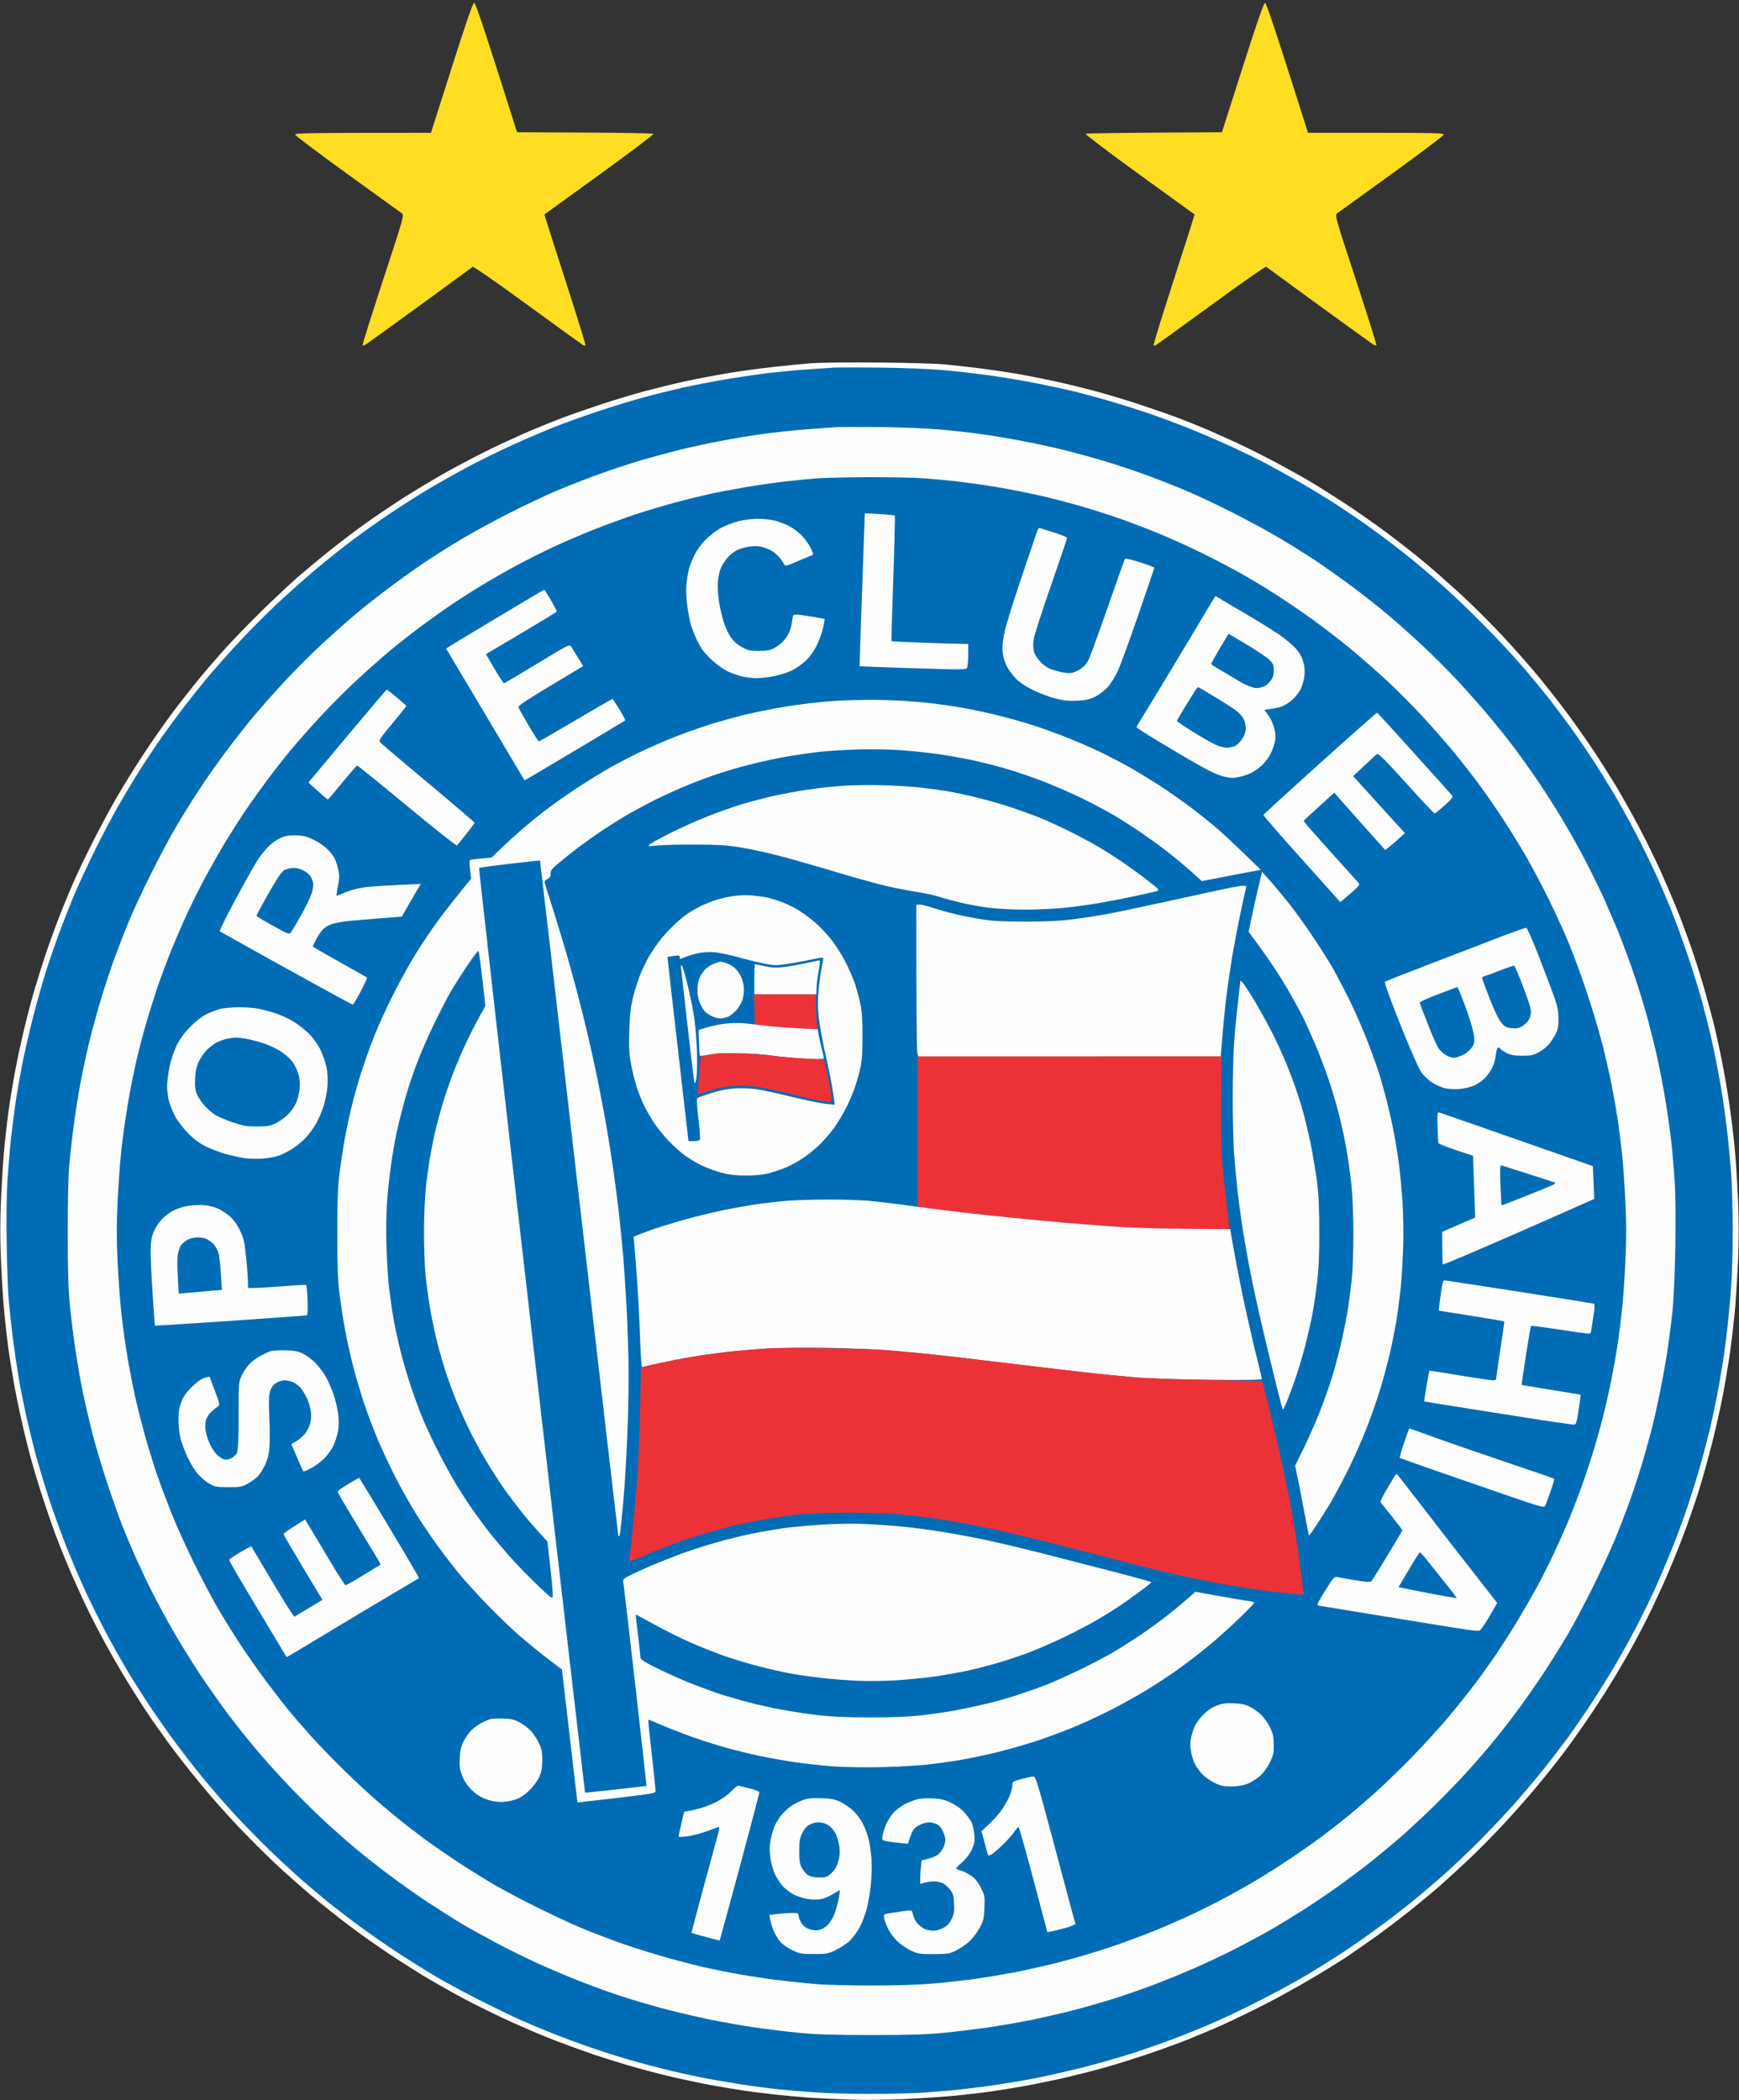
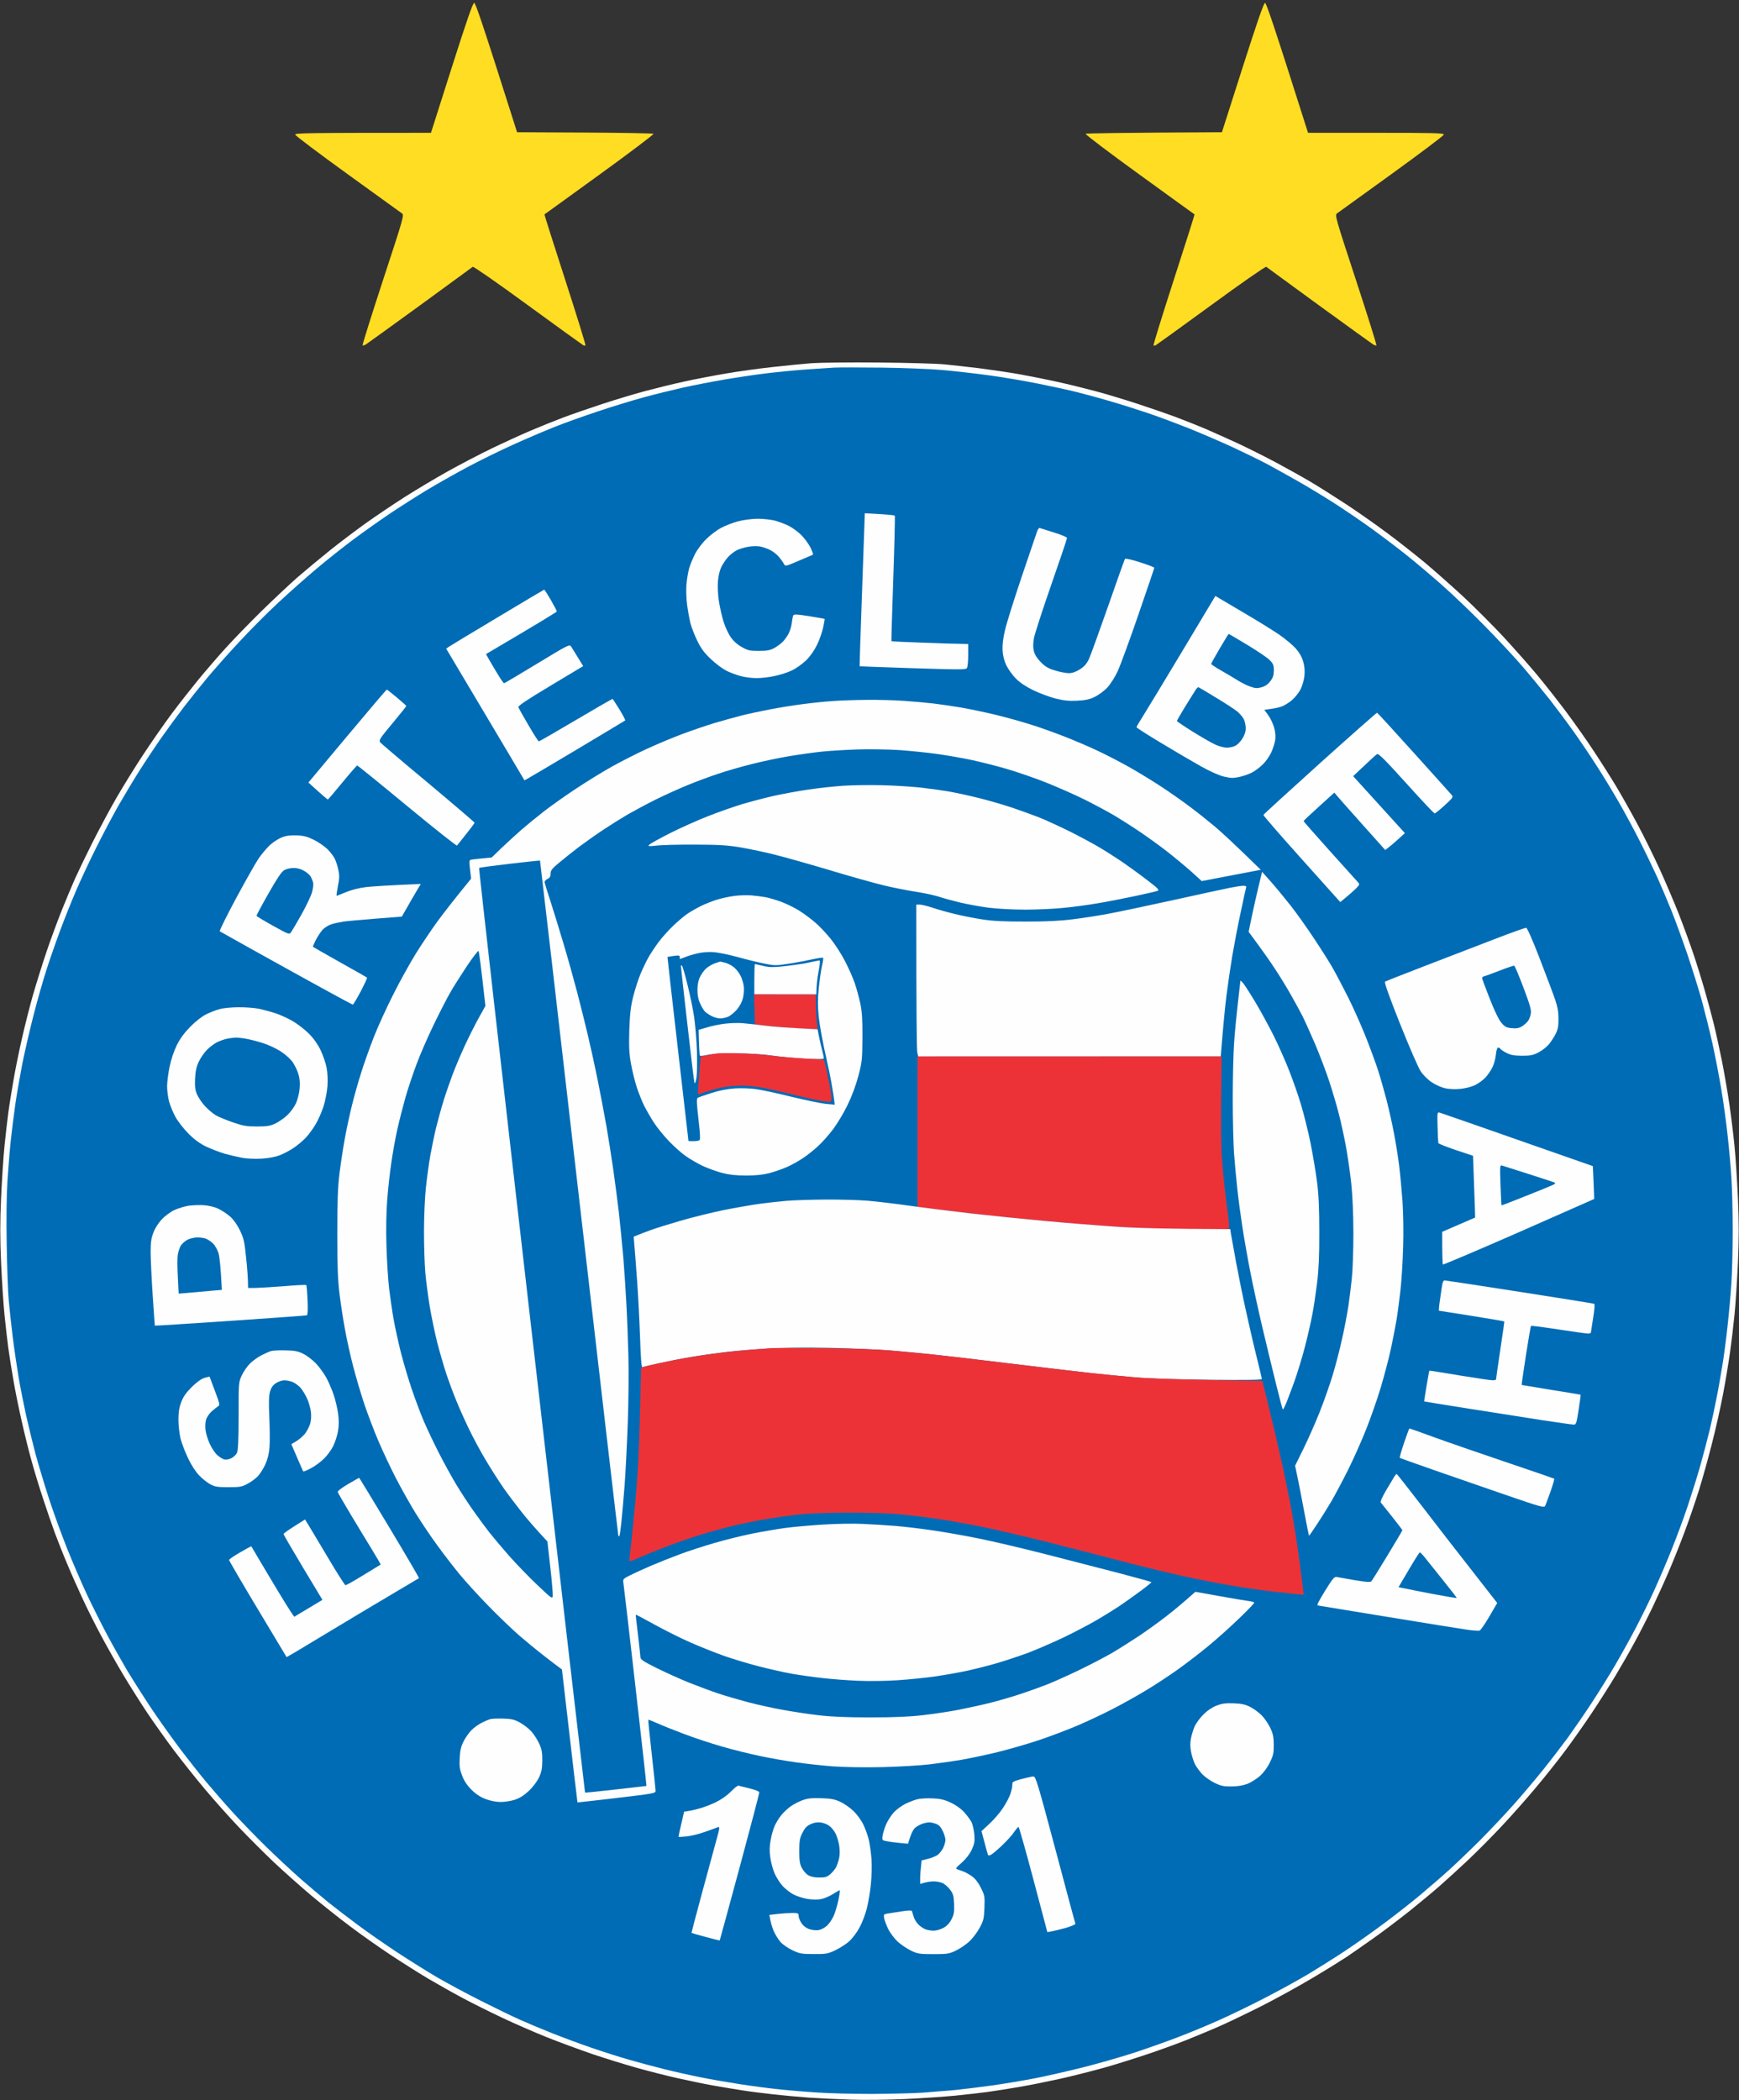
<svg xmlns="http://www.w3.org/2000/svg" width="207" height="250">
  <rect width="100%" height="100%" fill="#333333" stroke="none" />
  <style>.shp1{fill:#fefefe}.shp2{fill:#006cb5}.shp3{fill:#ed3237}</style>
  <g>
    <path d="M53.76 8.08L51.3 15.81C36.25 15.81 35.11 15.84 35.14 16.03C35.16 16.15 37.96 18.26 41.35 20.71C44.75 23.17 47.67 25.28 47.83 25.39C48.13 25.59 48.07 25.79 45.6 33.32C44.21 37.56 43.11 41.07 43.16 41.11C43.21 41.16 43.4 41.09 43.58 40.98C43.77 40.86 46.66 38.77 50.02 36.33C53.37 33.88 56.19 31.83 56.27 31.76C56.36 31.7 59.16 33.64 62.82 36.32C66.34 38.89 69.31 41.03 69.42 41.09C69.52 41.14 69.64 41.16 69.69 41.11C69.74 41.07 68.65 37.55 67.27 33.28C65.89 29.02 64.78 25.52 64.81 25.52C64.84 25.51 67.79 23.37 71.38 20.77C74.97 18.17 77.85 15.99 77.79 15.93C77.72 15.87 74.04 15.8 69.61 15.78L61.55 15.74C57.33 2.44 56.61 0.35 56.44 0.35C56.28 0.35 55.55 2.46 53.76 8.08ZM147.91 8.04L145.45 15.74C132.98 15.8 129.3 15.87 129.23 15.93C129.15 15.99 132.03 18.17 135.62 20.77C139.21 23.37 142.16 25.51 142.19 25.52C142.22 25.52 141.11 29.02 139.73 33.28C138.35 37.55 137.26 41.07 137.31 41.11C137.36 41.16 137.48 41.14 137.58 41.09C137.69 41.03 140.66 38.89 144.18 36.32C147.84 33.64 150.64 31.7 150.73 31.76C150.81 31.83 153.63 33.88 156.98 36.33C160.34 38.77 163.23 40.86 163.42 40.98C163.6 41.09 163.79 41.16 163.84 41.11C163.89 41.07 162.79 37.56 161.4 33.32C158.93 25.79 158.87 25.59 159.17 25.39C159.33 25.28 162.25 23.17 165.65 20.71C169.04 18.26 171.84 16.15 171.86 16.03C171.89 15.84 170.75 15.81 163.8 15.81L155.7 15.81C151.51 2.59 150.73 0.35 150.58 0.35C150.43 0.35 149.65 2.59 147.91 8.04Z" style="fill:#fedd22" />
    <path class="shp1" d="M96.65 43.23C95.65 43.31 93.55 43.51 91.97 43.69C90.4 43.86 87.93 44.2 86.48 44.45C85.03 44.69 82.75 45.13 81.43 45.42C80.1 45.71 78 46.23 76.76 46.56C75.52 46.89 73.24 47.58 71.71 48.08C70.18 48.58 68.08 49.31 67.04 49.7C66.01 50.09 64.24 50.8 63.12 51.28C62.01 51.75 59.94 52.7 58.53 53.38C57.12 54.06 54.78 55.28 53.33 56.09C51.88 56.9 49.58 58.27 48.21 59.14C46.84 60.01 44.74 61.43 43.54 62.28C42.34 63.14 40.41 64.6 39.25 65.53C38.09 66.46 36.36 67.9 35.4 68.73C34.45 69.57 32.53 71.37 31.13 72.74C29.74 74.11 27.83 76.07 26.89 77.11C25.95 78.14 24.49 79.84 23.64 80.87C22.79 81.91 21.38 83.7 20.51 84.86C19.64 86.02 18.1 88.23 17.09 89.76C16.08 91.29 14.59 93.7 13.78 95.11C12.98 96.51 11.71 98.89 10.96 100.38C10.21 101.87 9.3 103.77 8.93 104.59C8.56 105.42 7.85 107.12 7.35 108.36C6.86 109.6 6.04 111.8 5.55 113.25C5.06 114.7 4.33 117.04 3.92 118.45C3.52 119.86 2.92 122.23 2.59 123.72C2.25 125.21 1.8 127.41 1.6 128.61C1.39 129.82 1.11 131.54 0.99 132.45C0.87 133.37 0.66 135.13 0.54 136.37C0.41 137.61 0.23 140.39 0.13 142.55C0 145.55 0 147.37 0.13 150.38C0.23 152.53 0.41 155.31 0.54 156.55C0.66 157.79 0.87 159.56 0.99 160.47C1.11 161.38 1.39 163.11 1.6 164.31C1.8 165.51 2.25 167.71 2.59 169.2C2.92 170.69 3.46 172.86 3.79 174.02C4.11 175.18 4.72 177.18 5.15 178.46C5.57 179.75 6.2 181.58 6.55 182.53C6.91 183.48 7.55 185.11 7.99 186.14C8.42 187.18 9.23 189.01 9.79 190.21C10.34 191.41 11.35 193.43 12.03 194.69C12.7 195.95 13.89 198.06 14.67 199.36C15.45 200.66 16.74 202.71 17.55 203.92C18.36 205.12 19.78 207.12 20.71 208.36C21.65 209.6 23.29 211.67 24.37 212.95C25.45 214.24 27.26 216.27 28.4 217.47C29.54 218.67 31.43 220.56 32.6 221.67C33.77 222.77 35.78 224.56 37.06 225.64C38.35 226.72 40.41 228.36 41.66 229.29C42.9 230.23 45.03 231.73 46.4 232.64C47.77 233.55 49.8 234.83 50.92 235.5C52.04 236.16 53.9 237.21 55.06 237.83C56.22 238.45 58.33 239.5 59.73 240.16C61.14 240.83 63.52 241.87 65.01 242.47C66.5 243.07 69.01 243.99 70.58 244.53C72.16 245.06 74.53 245.79 75.85 246.16C77.18 246.53 79.28 247.07 80.53 247.35C81.77 247.63 83.73 248.04 84.89 248.25C86.05 248.45 87.68 248.73 88.51 248.85C89.34 248.98 90.97 249.18 92.13 249.31C93.29 249.44 95.15 249.61 96.27 249.69C97.39 249.77 99.62 249.88 101.24 249.93C102.88 249.99 105.78 249.95 107.79 249.86C109.78 249.76 112.43 249.58 113.67 249.46C114.91 249.34 116.67 249.13 117.59 249.01C118.5 248.89 120.23 248.61 121.43 248.4C122.63 248.2 124.83 247.75 126.32 247.42C127.82 247.08 130.19 246.48 131.6 246.08C133.01 245.68 135.34 244.94 136.79 244.45C138.24 243.96 140.28 243.22 141.31 242.8C142.35 242.39 144.01 241.69 145.01 241.26C146 240.83 148.27 239.74 150.05 238.85C151.83 237.95 154.61 236.42 156.23 235.45C157.85 234.49 159.68 233.35 160.3 232.94C160.92 232.52 162.34 231.53 163.46 230.74C164.58 229.95 166.49 228.5 167.72 227.53C168.94 226.55 170.57 225.2 171.33 224.53C172.1 223.86 173.64 222.45 174.75 221.41C175.86 220.36 177.72 218.49 178.88 217.24C180.04 216 181.82 213.99 182.84 212.76C183.87 211.54 185.43 209.58 186.31 208.4C187.19 207.22 188.64 205.17 189.52 203.84C190.4 202.52 191.67 200.52 192.34 199.4C193.01 198.28 194.02 196.52 194.58 195.48C195.15 194.45 196.1 192.58 196.7 191.34C197.29 190.1 198.19 188.13 198.68 186.97C199.18 185.81 200.03 183.68 200.57 182.23C201.11 180.78 201.86 178.58 202.25 177.33C202.64 176.09 203.32 173.65 203.76 171.91C204.21 170.17 204.81 167.5 205.1 165.96C205.39 164.43 205.76 162.2 205.93 160.99C206.1 159.79 206.34 157.79 206.46 156.55C206.59 155.31 206.77 152.53 206.87 150.38C207 147.37 207 145.55 206.87 142.55C206.77 140.39 206.59 137.61 206.46 136.37C206.34 135.13 206.07 132.93 205.86 131.48C205.65 130.03 205.24 127.65 204.95 126.2C204.66 124.76 204.22 122.76 203.97 121.76C203.72 120.77 203.25 119.01 202.91 117.85C202.58 116.69 201.97 114.72 201.55 113.48C201.13 112.24 200.35 110.1 199.81 108.73C199.27 107.37 198.26 105 197.56 103.46C196.86 101.93 195.68 99.53 194.92 98.12C194.17 96.71 193.04 94.71 192.42 93.67C191.8 92.64 190.6 90.74 189.75 89.46C188.91 88.17 187.4 86.04 186.41 84.71C185.42 83.39 183.85 81.39 182.91 80.27C181.98 79.15 180.18 77.13 178.93 75.77C177.67 74.42 175.52 72.27 174.16 71C172.79 69.74 170.76 67.94 169.64 67C168.52 66.07 166.52 64.49 165.19 63.5C163.87 62.51 161.63 60.94 160.22 60.01C158.81 59.09 156.91 57.89 156 57.35C155.09 56.81 153.26 55.79 151.94 55.08C150.61 54.37 148.51 53.32 147.27 52.74C146.02 52.17 144.33 51.41 143.5 51.05C142.67 50.7 141.14 50.09 140.11 49.7C139.07 49.31 136.97 48.58 135.44 48.08C133.91 47.58 131.63 46.89 130.39 46.56C129.15 46.23 127.05 45.71 125.72 45.42C124.4 45.13 122.33 44.72 121.13 44.51C119.93 44.3 117.86 44 116.53 43.83C115.21 43.67 113.34 43.46 112.39 43.37C111.44 43.28 107.91 43.18 104.55 43.15C101.2 43.12 97.64 43.16 96.65 43.23Z" />
    <path class="shp2" d="M99.28 43.76C98.74 43.79 97.25 43.89 95.97 43.98C94.68 44.07 92.55 44.28 91.22 44.44C89.9 44.6 87.62 44.94 86.17 45.19C84.72 45.44 82.49 45.87 81.2 46.16C79.92 46.45 77.85 46.96 76.61 47.3C75.37 47.64 72.96 48.37 71.26 48.94C69.56 49.5 67.19 50.35 65.99 50.83C64.79 51.31 62.55 52.26 61.02 52.96C59.48 53.65 57.04 54.86 55.59 55.63C54.14 56.41 52.01 57.61 50.85 58.31C49.69 59.01 47.72 60.26 46.48 61.09C45.23 61.93 43.25 63.33 42.07 64.21C40.89 65.09 38.92 66.65 37.7 67.68C36.48 68.7 34.4 70.55 33.08 71.78C31.75 73.01 29.64 75.14 28.38 76.51C27.11 77.87 25.46 79.74 24.7 80.65C23.95 81.56 22.72 83.08 21.98 84.04C21.25 84.99 20.03 86.65 19.27 87.73C18.52 88.8 17.32 90.6 16.61 91.72C15.9 92.84 14.77 94.73 14.08 95.93C13.4 97.13 12.23 99.34 11.49 100.83C10.74 102.32 9.69 104.56 9.15 105.8C8.61 107.04 7.77 109.14 7.27 110.47C6.77 111.79 6.01 113.96 5.58 115.29C5.15 116.61 4.43 119.12 3.99 120.86C3.54 122.6 2.94 125.21 2.65 126.66C2.37 128.11 1.99 130.27 1.82 131.48C1.65 132.68 1.41 134.57 1.29 135.69C1.17 136.81 0.99 138.98 0.89 140.51C0.78 142.25 0.74 145.14 0.8 148.19C0.84 150.88 0.95 153.9 1.05 154.89C1.14 155.89 1.35 157.82 1.52 159.19C1.69 160.55 2 162.65 2.2 163.86C2.4 165.06 2.81 167.12 3.1 168.45C3.4 169.77 3.91 171.88 4.24 173.12C4.58 174.36 5.29 176.73 5.83 178.39C6.37 180.05 7.36 182.76 8.02 184.41C8.69 186.07 9.74 188.51 10.36 189.83C10.99 191.16 12.04 193.26 12.7 194.5C13.36 195.75 14.45 197.68 15.11 198.8C15.78 199.91 17.05 201.91 17.93 203.24C18.81 204.56 20.35 206.73 21.35 208.06C22.35 209.38 23.79 211.21 24.55 212.12C25.31 213.03 26.7 214.63 27.64 215.66C28.58 216.7 30.39 218.56 31.66 219.81C32.93 221.05 34.79 222.78 35.78 223.65C36.77 224.52 38.27 225.78 39.09 226.45C39.92 227.11 41.52 228.34 42.64 229.17C43.75 230 45.86 231.46 47.31 232.42C48.76 233.37 50.89 234.7 52.05 235.38C53.21 236.06 55.55 237.31 57.25 238.17C58.95 239.03 61.05 240.05 61.92 240.43C62.79 240.82 64.48 241.53 65.69 242.01C66.89 242.49 68.99 243.27 70.36 243.74C71.72 244.21 73.76 244.86 74.88 245.18C75.99 245.5 77.86 246 79.02 246.29C80.18 246.58 82.14 247.02 83.39 247.27C84.63 247.52 86.77 247.89 88.13 248.1C89.5 248.31 91.6 248.59 92.8 248.71C94 248.84 96.07 249.01 97.4 249.09C98.72 249.18 101.57 249.25 103.73 249.25C105.88 249.24 108.63 249.18 109.83 249.1C111.03 249.01 112.76 248.87 113.67 248.79C114.58 248.7 116.55 248.45 118.04 248.25C119.53 248.04 121.94 247.64 123.39 247.35C124.84 247.06 127.45 246.46 129.19 246.02C130.93 245.57 133.54 244.82 134.99 244.35C136.44 243.87 138.78 243.05 140.18 242.51C141.59 241.97 143.8 241.06 145.08 240.48C146.37 239.91 148.77 238.75 150.43 237.89C152.09 237.04 154.39 235.78 155.55 235.09C156.71 234.4 158.75 233.12 160.07 232.25C161.4 231.37 163.57 229.84 164.89 228.84C166.22 227.85 168.12 226.36 169.1 225.53C170.09 224.7 171.62 223.38 172.49 222.59C173.36 221.8 175.02 220.21 176.18 219.05C177.33 217.89 179.13 215.99 180.16 214.83C181.19 213.67 182.79 211.78 183.72 210.62C184.65 209.46 185.97 207.73 186.67 206.78C187.36 205.82 188.62 203.99 189.46 202.71C190.3 201.43 191.57 199.39 192.27 198.19C192.97 196.99 194.06 195.03 194.69 193.83C195.32 192.62 196.29 190.66 196.84 189.46C197.39 188.26 198.34 186.05 198.94 184.56C199.54 183.07 200.42 180.7 200.89 179.29C201.36 177.88 202.05 175.68 202.41 174.4C202.77 173.11 203.27 171.22 203.52 170.18C203.76 169.15 204.14 167.4 204.35 166.3C204.57 165.21 204.87 163.48 205.03 162.46C205.2 161.45 205.47 159.4 205.63 157.91C205.8 156.42 206.01 154.11 206.09 152.79C206.18 151.46 206.25 148.61 206.25 146.46C206.25 144.31 206.18 141.46 206.09 140.14C206.01 138.81 205.8 136.51 205.63 135.02C205.47 133.52 205.13 131.08 204.88 129.59C204.63 128.1 204.16 125.66 203.83 124.17C203.5 122.68 202.92 120.38 202.56 119.05C202.19 117.73 201.42 115.25 200.84 113.55C200.26 111.86 199.42 109.55 198.97 108.43C198.52 107.32 197.76 105.52 197.28 104.44C196.79 103.37 195.84 101.4 195.17 100.08C194.5 98.75 193.38 96.68 192.69 95.48C192 94.28 190.83 92.35 190.08 91.19C189.34 90.03 188.11 88.2 187.34 87.12C186.58 86.05 185.29 84.32 184.48 83.28C183.66 82.25 182.22 80.49 181.26 79.37C180.3 78.25 178.26 76.06 176.72 74.5C175.19 72.93 172.92 70.77 171.69 69.68C170.46 68.59 168.5 66.93 167.33 66C166.15 65.06 164.21 63.6 163.01 62.74C161.81 61.88 159.88 60.57 158.72 59.83C157.56 59.09 155.66 57.94 154.5 57.28C153.34 56.62 151.68 55.7 150.81 55.23C149.94 54.77 148.14 53.89 146.81 53.27C145.49 52.66 143.22 51.68 141.77 51.09C140.32 50.51 138.11 49.68 136.87 49.25C135.63 48.83 133.59 48.18 132.35 47.82C131.11 47.45 129.24 46.94 128.21 46.68C127.17 46.42 125 45.95 123.39 45.63C121.77 45.31 119.19 44.87 117.66 44.67C116.13 44.46 113.69 44.18 112.24 44.05C110.79 43.92 107.5 43.79 104.93 43.76C102.36 43.73 99.82 43.73 99.28 43.76Z" />
-     <path class="shp1" d="M99.58 50.85C98.96 50.88 97.2 51.01 95.67 51.13C94.13 51.26 91.9 51.5 90.69 51.67C89.49 51.83 87.26 52.21 85.72 52.5C84.19 52.79 81.99 53.27 80.83 53.56C79.67 53.85 77.67 54.39 76.38 54.77C75.1 55.14 72.83 55.89 71.34 56.43C69.84 56.97 67.57 57.86 66.29 58.4C65 58.94 62.46 60.14 60.64 61.07C58.82 61.99 56.24 63.39 54.91 64.19C53.59 64.98 51.62 66.22 50.54 66.94C49.47 67.67 47.57 69.02 46.33 69.95C45.08 70.89 43.32 72.28 42.41 73.04C41.5 73.8 39.7 75.39 38.42 76.58C37.13 77.76 35.09 79.81 33.87 81.12C32.66 82.43 31.04 84.25 30.27 85.17C29.51 86.08 28.06 87.91 27.07 89.23C26.07 90.56 24.56 92.69 23.72 93.98C22.88 95.26 21.63 97.26 20.95 98.42C20.27 99.58 18.92 102.12 17.95 104.07C16.98 106.01 15.82 108.49 15.38 109.56C14.93 110.64 14.17 112.61 13.68 113.93C13.19 115.26 12.46 117.46 12.05 118.83C11.64 120.19 11.07 122.26 10.77 123.42C10.48 124.58 10.01 126.71 9.72 128.16C9.44 129.61 9.03 132.05 8.83 133.58C8.62 135.12 8.37 137.32 8.26 138.48C8.13 139.83 8.06 142.81 8.06 146.76C8.07 151.53 8.13 153.52 8.33 155.5C8.47 156.91 8.76 159.21 8.97 160.62C9.18 162.03 9.55 164.19 9.8 165.44C10.05 166.68 10.57 168.92 10.94 170.41C11.32 171.9 12.12 174.61 12.73 176.43C13.33 178.25 14.14 180.56 14.54 181.55C14.93 182.55 15.64 184.24 16.12 185.32C16.6 186.39 17.46 188.22 18.04 189.38C18.62 190.54 19.76 192.64 20.56 194.05C21.37 195.46 22.79 197.76 23.72 199.17C24.65 200.58 26.22 202.82 27.22 204.14C28.22 205.47 29.89 207.55 30.94 208.77C31.99 209.99 33.77 211.95 34.91 213.12C36.05 214.3 37.8 216.01 38.8 216.93C39.8 217.85 41.39 219.25 42.34 220.05C43.29 220.84 45.08 222.26 46.33 223.19C47.57 224.13 49.64 225.59 50.92 226.43C52.21 227.28 53.97 228.4 54.84 228.92C55.71 229.44 57.54 230.46 58.91 231.19C60.27 231.93 62.65 233.09 64.18 233.79C65.71 234.48 68.12 235.49 69.53 236.03C70.94 236.57 72.97 237.3 74.05 237.65C75.12 238 77.19 238.61 78.64 239.01C80.09 239.4 82.6 240 84.22 240.34C85.83 240.67 88.34 241.12 89.79 241.33C91.24 241.54 93.61 241.83 95.06 241.97C97.09 242.17 99.09 242.24 103.73 242.24C108.41 242.24 110.34 242.18 112.39 241.97C113.84 241.83 116.18 241.54 117.59 241.34C118.99 241.14 121.33 240.73 122.78 240.44C124.23 240.14 126.44 239.63 127.68 239.31C128.92 238.99 130.96 238.41 132.2 238.03C133.44 237.64 135.65 236.89 137.1 236.34C138.55 235.8 140.95 234.82 142.44 234.16C143.94 233.5 146.21 232.42 147.49 231.75C148.78 231.08 150.54 230.13 151.41 229.62C152.28 229.12 153.94 228.1 155.1 227.37C156.26 226.63 158.19 225.33 159.39 224.47C160.59 223.6 162.36 222.28 163.31 221.51C164.26 220.75 165.75 219.51 166.62 218.76C167.49 218.01 169.14 216.48 170.3 215.36C171.45 214.24 173.18 212.48 174.13 211.45C175.09 210.41 176.55 208.75 177.38 207.76C178.21 206.76 179.59 205 180.46 203.84C181.33 202.68 182.8 200.58 183.73 199.17C184.66 197.76 185.97 195.66 186.65 194.5C187.33 193.34 188.66 190.84 189.6 188.93C190.55 187.03 191.75 184.42 192.28 183.13C192.81 181.85 193.59 179.82 194.02 178.61C194.45 177.41 195.07 175.52 195.41 174.4C195.74 173.28 196.25 171.48 196.53 170.41C196.82 169.33 197.32 167.09 197.65 165.44C197.98 163.78 198.39 161.48 198.55 160.32C198.72 159.16 198.97 157.16 199.1 155.87C199.24 154.48 199.37 151.41 199.42 148.27C199.47 145 199.44 142.02 199.33 140.44C199.24 139.03 199.06 136.96 198.93 135.84C198.81 134.73 198.5 132.56 198.25 131.02C198 129.49 197.56 127.19 197.27 125.9C196.99 124.62 196.47 122.55 196.14 121.31C195.8 120.07 195.13 117.87 194.65 116.42C194.17 114.97 193.29 112.56 192.69 111.07C192.08 109.58 191.11 107.34 190.53 106.1C189.94 104.86 188.96 102.89 188.34 101.73C187.73 100.57 186.61 98.61 185.87 97.36C185.12 96.12 183.89 94.19 183.13 93.07C182.38 91.95 181.15 90.23 180.41 89.23C179.67 88.24 178.32 86.54 177.42 85.47C176.53 84.39 174.83 82.47 173.66 81.19C172.48 79.92 170.44 77.88 169.11 76.65C167.78 75.42 165.95 73.8 165.04 73.04C164.13 72.27 162.37 70.89 161.13 69.95C159.88 69.02 157.98 67.67 156.91 66.94C155.83 66.22 153.86 64.98 152.54 64.19C151.21 63.39 148.64 61.99 146.81 61.07C144.99 60.14 142.45 58.94 141.16 58.4C139.88 57.86 137.61 56.97 136.12 56.43C134.63 55.89 132.35 55.14 131.07 54.77C129.79 54.39 127.79 53.85 126.63 53.56C125.47 53.27 123.26 52.79 121.73 52.5C120.2 52.21 117.96 51.83 116.76 51.67C115.56 51.5 113.39 51.26 111.94 51.13C110.49 51 107.37 50.87 105.01 50.84C102.65 50.81 100.2 50.81 99.58 50.85Z" />
    <path class="shp2" d="M97.25 56.94C96.34 57.01 94.64 57.18 93.48 57.31C92.32 57.44 90.22 57.74 88.81 57.98C87.4 58.22 85.44 58.59 84.44 58.81C83.45 59.03 81.62 59.48 80.37 59.81C79.13 60.15 77.03 60.77 75.7 61.21C74.38 61.65 72.14 62.46 70.73 63.02C69.32 63.58 67.15 64.51 65.91 65.09C64.67 65.67 62.7 66.65 61.54 67.28C60.38 67.9 58.59 68.92 57.55 69.55C56.51 70.17 54.89 71.2 53.93 71.84C52.98 72.48 51.25 73.71 50.09 74.57C48.93 75.44 47.27 76.74 46.4 77.47C45.53 78.2 43.8 79.73 42.56 80.87C41.32 82.01 39.34 83.99 38.17 85.26C36.99 86.53 35.44 88.29 34.71 89.16C33.98 90.03 32.68 91.69 31.81 92.85C30.95 94.01 29.72 95.73 29.08 96.69C28.44 97.64 27.41 99.27 26.78 100.3C26.16 101.34 25.14 103.13 24.51 104.29C23.88 105.45 22.88 107.45 22.29 108.73C21.69 110.02 20.82 112.05 20.33 113.25C19.85 114.45 19.14 116.35 18.76 117.47C18.38 118.59 17.77 120.52 17.41 121.76C17.05 123 16.51 125.07 16.21 126.36C15.92 127.64 15.47 129.88 15.23 131.33C14.98 132.77 14.64 135.18 14.47 136.67C14.3 138.16 14.09 141.01 14 143C13.87 145.7 13.87 147.54 14 150.3C14.1 152.33 14.31 155.18 14.48 156.63C14.64 158.08 14.98 160.41 15.22 161.82C15.46 163.23 15.89 165.4 16.17 166.64C16.46 167.88 17.01 170.02 17.4 171.39C17.79 172.75 18.38 174.65 18.71 175.6C19.04 176.55 19.79 178.55 20.38 180.05C20.98 181.54 22.18 184.21 23.06 185.99C23.94 187.77 25.19 190.15 25.83 191.27C26.48 192.38 27.71 194.38 28.58 195.71C29.45 197.03 30.93 199.13 31.87 200.38C32.8 201.62 34.02 203.18 34.57 203.84C35.13 204.5 36.24 205.79 37.06 206.7C37.87 207.61 39.61 209.41 40.92 210.69C42.24 211.98 44.03 213.64 44.9 214.39C45.77 215.14 46.99 216.16 47.61 216.66C48.23 217.16 49.52 218.15 50.47 218.86C51.42 219.56 53.29 220.85 54.61 221.72C55.94 222.6 57.94 223.83 59.06 224.48C60.18 225.12 62.48 226.33 64.18 227.17C65.88 228.01 68.15 229.07 69.23 229.51C70.3 229.96 72.2 230.69 73.44 231.14C74.69 231.59 76.92 232.31 78.42 232.75C79.91 233.19 82.18 233.79 83.46 234.09C84.75 234.39 86.78 234.8 87.98 235.01C89.18 235.22 91.22 235.53 92.5 235.69C93.79 235.85 95.79 236.06 96.95 236.16C98.11 236.27 101.19 236.35 103.8 236.35C107.03 236.34 109.44 236.26 111.33 236.09C112.87 235.95 115.07 235.7 116.23 235.53C117.39 235.37 119.42 235.03 120.75 234.78C122.08 234.52 124.48 233.98 126.1 233.57C127.71 233.16 130.32 232.39 131.9 231.86C133.47 231.34 135.81 230.48 137.1 229.96C138.38 229.45 140.48 228.53 141.77 227.93C143.05 227.33 144.92 226.4 145.91 225.86C146.9 225.33 148.5 224.43 149.45 223.87C150.4 223.3 152.2 222.17 153.44 221.34C154.69 220.51 156.52 219.23 157.51 218.48C158.5 217.73 159.89 216.64 160.6 216.06C161.3 215.48 162.69 214.28 163.69 213.39C164.68 212.51 166.65 210.61 168.06 209.17C169.46 207.72 171.44 205.56 172.44 204.36C173.44 203.16 174.87 201.37 175.62 200.38C176.37 199.38 177.55 197.72 178.25 196.69C178.94 195.65 180.06 193.89 180.73 192.77C181.4 191.65 182.41 189.89 182.98 188.86C183.54 187.82 184.36 186.19 184.81 185.24C185.26 184.29 186.01 182.63 186.47 181.55C186.93 180.47 187.66 178.61 188.1 177.41C188.54 176.21 189.2 174.24 189.57 173.04C189.95 171.84 190.53 169.77 190.86 168.45C191.19 167.12 191.67 164.99 191.91 163.7C192.16 162.42 192.47 160.63 192.6 159.71C192.73 158.8 192.94 157.14 193.06 156.02C193.19 154.91 193.37 152.33 193.47 150.3C193.6 147.47 193.6 145.75 193.47 142.92C193.37 140.89 193.19 138.32 193.06 137.2C192.94 136.08 192.73 134.42 192.6 133.51C192.47 132.6 192.16 130.8 191.91 129.52C191.67 128.23 191.16 125.96 190.78 124.47C190.41 122.98 189.57 120.17 188.92 118.22C188.28 116.28 187.29 113.6 186.74 112.27C186.19 110.95 185.11 108.58 184.33 107C183.56 105.43 182.34 103.13 181.62 101.88C180.9 100.64 179.6 98.54 178.72 97.21C177.85 95.89 176.57 94.06 175.9 93.15C175.22 92.24 173.97 90.64 173.12 89.61C172.27 88.57 170.61 86.68 169.44 85.4C168.26 84.12 166.29 82.13 165.04 80.98C163.8 79.83 161.78 78.07 160.55 77.06C159.32 76.05 157.27 74.48 156 73.57C154.72 72.66 152.81 71.36 151.75 70.69C150.69 70.01 148.98 68.98 147.94 68.39C146.91 67.79 144.84 66.71 143.35 65.97C141.86 65.23 139.55 64.18 138.23 63.63C136.9 63.08 134.78 62.26 133.52 61.81C132.25 61.36 130.05 60.66 128.62 60.24C127.19 59.83 124.94 59.25 123.61 58.95C122.29 58.65 120.05 58.21 118.64 57.98C117.23 57.74 115.16 57.45 114.05 57.32C112.93 57.19 111.06 57.02 109.9 56.93C108.74 56.85 105.79 56.79 103.35 56.8C100.9 56.81 98.16 56.88 97.25 56.94Z" />
    <path class="shp1" d="M102.92 61.72C102.91 62.07 102.76 66.16 102.6 70.82C102.43 75.48 102.31 79.3 102.33 79.31C102.35 79.32 105.2 79.43 108.67 79.54C114.25 79.72 114.98 79.72 115.1 79.52C115.18 79.39 115.25 78.7 115.25 77.97L115.25 76.66C113.79 76.64 111.74 76.58 109.75 76.5C107.76 76.43 106.12 76.35 106.11 76.32C106.09 76.3 106.19 72.95 106.33 68.87C106.47 64.8 106.55 61.43 106.51 61.38C106.47 61.33 105.65 61.25 104.69 61.19L102.94 61.1M87.83 62.06C87.21 62.23 86.3 62.58 85.81 62.85C85.32 63.11 84.54 63.7 84.08 64.16C83.61 64.61 83.02 65.39 82.76 65.89C82.5 66.39 82.18 67.16 82.04 67.62C81.91 68.08 81.76 68.96 81.71 69.58C81.66 70.2 81.69 71.28 81.79 71.99C81.88 72.69 82.06 73.67 82.18 74.17C82.31 74.67 82.68 75.62 83 76.28C83.45 77.2 83.83 77.71 84.62 78.46C85.19 79 86.03 79.62 86.48 79.85C86.93 80.07 87.71 80.36 88.21 80.49C88.71 80.62 89.54 80.72 90.05 80.72C90.57 80.72 91.52 80.62 92.16 80.48C92.81 80.35 93.74 80.06 94.23 79.82C94.73 79.59 95.49 79.05 95.93 78.63C96.43 78.14 96.91 77.46 97.25 76.77C97.54 76.17 97.87 75.24 97.98 74.7C98.09 74.16 98.18 73.7 98.17 73.68C98.16 73.66 97.34 73.51 96.34 73.35C94.96 73.13 94.51 73.1 94.43 73.24C94.38 73.34 94.3 73.72 94.26 74.1C94.22 74.47 94.06 75.05 93.89 75.38C93.73 75.71 93.4 76.17 93.16 76.41C92.92 76.65 92.46 76.98 92.13 77.16C91.66 77.41 91.25 77.48 90.32 77.48C89.24 77.48 89.02 77.43 88.28 77.01C87.74 76.71 87.28 76.29 86.96 75.81C86.68 75.41 86.3 74.57 86.11 73.95C85.92 73.32 85.68 72.24 85.57 71.54C85.46 70.83 85.41 69.78 85.46 69.2C85.51 68.55 85.67 67.89 85.87 67.47C86.06 67.1 86.42 66.57 86.68 66.29C86.94 66.01 87.39 65.66 87.68 65.51C87.97 65.36 88.58 65.17 89.04 65.09C89.49 65 90.14 64.99 90.47 65.05C90.8 65.11 91.34 65.3 91.67 65.47C92.01 65.63 92.47 66 92.71 66.28C92.95 66.56 93.22 66.94 93.31 67.12C93.48 67.44 93.49 67.43 95.06 66.76C95.93 66.39 96.7 66.06 96.76 66.03C96.82 65.99 96.69 65.61 96.47 65.17C96.25 64.74 95.76 64.07 95.38 63.69C95 63.31 94.33 62.82 93.9 62.6C93.46 62.38 92.71 62.1 92.24 61.97C91.76 61.85 90.83 61.75 90.17 61.75C89.47 61.76 88.48 61.89 87.83 62.06ZM123.44 63.28C123.34 63.56 122.52 65.98 121.61 68.67C120.7 71.37 119.81 74.21 119.63 75C119.4 75.96 119.31 76.75 119.34 77.41C119.38 78.07 119.53 78.66 119.8 79.22C120.02 79.67 120.53 80.38 120.93 80.78C121.41 81.26 122.11 81.73 123.01 82.17C123.76 82.53 124.94 82.97 125.65 83.15C126.61 83.39 127.24 83.46 128.21 83.41C129.2 83.36 129.68 83.26 130.32 82.95C130.77 82.73 131.45 82.23 131.82 81.83C132.19 81.43 132.74 80.56 133.05 79.89C133.35 79.23 134.46 76.22 135.5 73.19C136.54 70.17 137.4 67.64 137.4 67.58C137.4 67.52 136.63 67.23 135.7 66.93C134.77 66.63 133.97 66.45 133.92 66.52C133.86 66.58 132.96 69.12 131.91 72.14C130.85 75.16 129.83 77.99 129.63 78.43C129.35 79.02 129.08 79.33 128.55 79.67C128.06 79.98 127.64 80.13 127.23 80.13C126.9 80.13 126.17 79.99 125.61 79.82C124.82 79.59 124.44 79.37 123.91 78.84C123.46 78.39 123.18 77.95 123.07 77.52C122.96 77.06 122.96 76.63 123.07 75.98C123.16 75.48 124.08 72.64 125.12 69.65C126.16 66.67 127.01 64.15 127.01 64.05C127.02 63.94 126.35 63.66 125.47 63.39C124.61 63.12 123.84 62.88 123.76 62.85C123.68 62.82 123.53 63.01 123.44 63.28ZM59.26 73.47C56.26 75.26 53.65 76.84 53.46 76.97L53.11 77.21C60.32 89.33 62.43 92.87 62.43 92.89C62.44 92.91 65.12 91.33 68.4 89.37C71.67 87.42 74.38 85.79 74.42 85.76C74.47 85.73 74.16 85.15 73.75 84.47C73.33 83.8 72.96 83.22 72.92 83.2C72.88 83.18 70.91 84.31 68.55 85.71C66.19 87.11 64.2 88.25 64.14 88.25C64.08 88.25 63.52 87.39 62.91 86.33C62.29 85.28 61.75 84.31 61.7 84.19C61.65 84.02 62.67 83.34 65.52 81.63L69.42 79.29C68.49 77.77 68.12 77.18 68.01 77C67.8 76.66 67.78 76.67 63.95 78.99C61.84 80.27 60.06 81.33 60 81.33C59.94 81.33 59.57 80.8 59.19 80.16C58.8 79.52 58.34 78.74 58.17 78.43L57.85 77.86C64.39 74.01 66.29 72.84 66.28 72.78C66.28 72.72 65.96 72.11 65.57 71.42C65.17 70.74 64.82 70.19 64.78 70.19C64.74 70.2 62.25 71.67 59.26 73.47ZM140.86 77.3C138.76 80.8 136.65 84.29 136.17 85.05C135.68 85.82 135.29 86.5 135.28 86.56C135.28 86.62 136.58 87.46 138.18 88.42C139.78 89.38 141.9 90.63 142.9 91.19C144.02 91.82 145.07 92.29 145.68 92.44C146.49 92.63 146.8 92.64 147.49 92.49C147.95 92.4 148.62 92.16 148.99 91.98C149.36 91.79 149.96 91.35 150.31 91C150.67 90.65 151.12 90.01 151.32 89.57C151.52 89.14 151.73 88.48 151.79 88.1C151.86 87.66 151.81 87.14 151.66 86.6C151.53 86.14 151.22 85.48 150.96 85.13L150.5 84.49C151.61 84.36 152.21 84.22 152.54 84.11C152.87 83.99 153.44 83.64 153.8 83.33C154.17 83.01 154.62 82.43 154.82 82.04C155.01 81.65 155.22 80.94 155.27 80.46C155.33 79.87 155.29 79.33 155.13 78.77C154.97 78.21 154.68 77.69 154.23 77.18C153.86 76.77 152.96 76.02 152.22 75.51C151.48 75.01 149.69 73.9 148.24 73.05C146.79 72.2 145.4 71.37 145.14 71.22L144.67 70.94" />
    <path class="shp2" d="M145.19 77.19C144.63 78.14 144.18 78.97 144.17 79.03C144.17 79.09 144.7 79.44 145.34 79.81C145.99 80.17 146.85 80.69 147.27 80.95C147.68 81.22 148.36 81.56 148.77 81.71C149.42 81.94 149.62 81.96 150.17 81.81C150.61 81.68 150.93 81.46 151.22 81.07C151.54 80.65 151.63 80.35 151.63 79.8C151.63 79.17 151.56 79 151.11 78.55C150.82 78.26 149.61 77.45 148.43 76.74C147.25 76.03 146.27 75.45 146.25 75.46C146.23 75.46 145.75 76.24 145.19 77.19ZM142.33 82.11C142.2 82.3 141.65 83.19 141.09 84.09C140.54 84.99 140.09 85.77 140.09 85.82C140.1 85.88 140.93 86.44 141.95 87.08C142.97 87.71 144.17 88.41 144.63 88.62C145.08 88.83 145.71 89 146.02 89C146.33 89.01 146.79 88.9 147.04 88.78C147.29 88.66 147.67 88.27 147.89 87.91C148.16 87.49 148.29 87.07 148.29 86.67C148.28 86.34 148.18 85.87 148.06 85.62C147.94 85.37 147.59 84.96 147.3 84.71C147.01 84.47 145.87 83.72 144.77 83.06C143.68 82.39 142.73 81.83 142.67 81.81C142.6 81.78 142.45 81.92 142.33 82.11Z" />
    <path fill-rule="evenodd" class="shp1" d="M46.04 82.08C46.07 82.08 46.61 82.5 47.23 83.02C47.85 83.54 48.36 83.99 48.36 84.04C48.37 84.08 47.62 85.01 46.71 86.11C45.2 87.91 45.07 88.13 45.26 88.37C45.38 88.51 47.95 90.7 50.98 93.22C54 95.75 56.48 97.87 56.49 97.93C56.49 97.99 56.04 98.6 55.49 99.28C54.94 99.97 54.45 100.58 54.4 100.65C54.35 100.72 51.68 98.6 48.47 95.95C45.26 93.29 42.58 91.12 42.52 91.12C42.46 91.13 41.66 92.04 40.75 93.15C39.84 94.26 39.06 95.17 39.02 95.17C38.98 95.17 38.44 94.72 36.71 93.15L41.34 87.61C43.89 84.57 46 82.08 46.04 82.08ZM103.2 83.31C104.48 83.29 106.48 83.35 107.64 83.43C108.8 83.51 110.36 83.65 111.11 83.74C111.85 83.83 113.28 84.04 114.27 84.2C115.27 84.37 117.16 84.76 118.49 85.08C119.82 85.4 121.78 85.95 122.86 86.3C123.94 86.64 125.73 87.29 126.85 87.73C127.97 88.17 129.67 88.9 130.62 89.35C131.57 89.79 133.23 90.65 134.31 91.25C135.39 91.86 137.15 92.93 138.23 93.64C139.3 94.34 140.86 95.44 141.69 96.07C142.52 96.69 143.81 97.72 144.55 98.34C145.3 98.96 146.85 100.38 150.08 103.54L149.58 103.63C149.3 103.68 147.72 103.98 143.05 104.88L141.77 103.72C141.06 103.09 139.77 102.02 138.9 101.34C138.03 100.66 136.54 99.59 135.59 98.95C134.64 98.31 133.25 97.43 132.5 96.99C131.76 96.56 130.23 95.74 129.11 95.18C127.99 94.62 125.92 93.71 124.52 93.15C123.11 92.59 120.94 91.84 119.7 91.49C118.45 91.13 116.62 90.67 115.63 90.46C114.63 90.25 112.87 89.94 111.71 89.77C110.55 89.6 108.48 89.39 107.12 89.29C105.72 89.2 103.51 89.16 102.07 89.21C100.66 89.26 98.8 89.37 97.93 89.46C97.06 89.54 95.29 89.79 94.01 90C92.72 90.21 90.66 90.65 89.41 90.97C88.17 91.28 86.41 91.79 85.5 92.1C84.59 92.4 82.99 92.99 81.96 93.41C80.92 93.83 79.16 94.63 78.04 95.18C76.92 95.74 75.4 96.56 74.65 96.99C73.9 97.43 72.58 98.26 71.71 98.84C70.84 99.42 69.59 100.31 68.92 100.81C68.26 101.31 67.23 102.13 66.63 102.63C65.71 103.39 65.53 103.61 65.54 103.99C65.54 104.33 65.45 104.49 65.16 104.63C64.92 104.75 64.8 104.92 64.84 105.08C64.87 105.23 65.18 106.23 65.53 107.3C65.88 108.38 66.57 110.62 67.06 112.27C67.56 113.93 68.29 116.54 68.69 118.07C69.09 119.6 69.66 121.88 69.95 123.12C70.25 124.36 70.77 126.73 71.11 128.39C71.44 130.05 71.92 132.55 72.17 133.96C72.41 135.37 72.78 137.67 72.98 139.08C73.18 140.49 73.49 142.83 73.66 144.28C73.82 145.73 74.06 148.13 74.19 149.62C74.31 151.11 74.48 153.62 74.56 155.2C74.65 156.77 74.75 159.55 74.8 161.37C74.85 163.19 74.82 166.75 74.73 169.28C74.64 171.8 74.47 175.19 74.35 176.81C74.22 178.42 74.05 180.42 73.96 181.25C73.87 182.08 73.77 182.79 73.73 182.83C73.7 182.87 73.64 182.87 73.61 182.83C73.58 182.79 71.48 164.7 68.93 142.62C66.39 120.55 64.3 102.47 64.28 102.44C64.27 102.42 62.65 102.59 60.69 102.82C58.73 103.05 57.09 103.27 57.03 103.31C56.98 103.35 59.79 128.13 63.27 158.36C66.75 188.59 69.62 213.35 69.64 213.38C69.66 213.4 71.31 213.24 73.29 213.01C75.28 212.79 76.93 212.6 76.95 212.59C76.97 212.58 76.38 207.22 75.63 200.68C74.88 194.13 74.24 188.59 74.2 188.37C74.13 187.99 74.2 187.91 74.99 187.52C75.46 187.28 76.6 186.76 77.51 186.37C78.42 185.98 79.98 185.36 80.98 184.99C81.97 184.62 83.8 184.03 85.04 183.67C86.29 183.3 88.32 182.8 89.56 182.55C90.81 182.3 92.64 181.99 93.63 181.86C94.63 181.73 96.63 181.56 98.08 181.47C99.53 181.38 101.63 181.34 102.75 181.4C103.87 181.45 105.59 181.56 106.59 181.64C107.58 181.72 109.55 181.95 110.96 182.16C112.37 182.36 114.87 182.8 116.53 183.14C118.19 183.47 121.78 184.32 124.52 185.02C127.25 185.72 131.18 186.73 133.25 187.27C135.33 187.82 137.04 188.29 137.06 188.33C137.08 188.37 136.47 188.87 135.7 189.43C134.94 190 133.8 190.8 133.18 191.22C132.56 191.63 131.37 192.37 130.54 192.85C129.71 193.34 127.95 194.26 126.63 194.9C125.3 195.53 123.37 196.37 122.33 196.76C121.3 197.14 119.67 197.68 118.72 197.96C117.76 198.24 116.2 198.64 115.25 198.85C114.3 199.06 112.57 199.37 111.41 199.54C110.25 199.71 108.18 199.92 106.81 200.01C105.45 200.1 103.35 200.13 102.14 200.07C100.94 200.02 99.04 199.88 97.93 199.75C96.81 199.63 95.15 199.39 94.23 199.23C93.32 199.07 91.56 198.67 90.32 198.35C89.07 198.03 87.21 197.47 86.17 197.1C85.14 196.74 83.34 196.02 82.18 195.51C81.02 195 79.09 194.03 77.89 193.37C76.69 192.7 75.69 192.18 75.68 192.2C75.66 192.22 75.78 193.29 75.94 194.58C76.09 195.86 76.22 197.07 76.23 197.25C76.23 197.53 76.55 197.75 78.15 198.55C79.21 199.07 80.92 199.85 81.96 200.27C82.99 200.68 84.57 201.27 85.46 201.57C86.35 201.87 87.98 202.34 89.07 202.63C90.17 202.92 91.99 203.32 93.1 203.52C94.22 203.73 96.12 204.02 97.32 204.16C98.9 204.35 100.63 204.43 103.58 204.43C106.5 204.43 108.28 204.35 109.9 204.16C111.15 204.02 113.04 203.73 114.12 203.52C115.2 203.31 116.89 202.94 117.89 202.69C118.88 202.44 120.48 201.98 121.43 201.66C122.38 201.35 123.8 200.84 124.59 200.53C125.38 200.22 127.11 199.45 128.43 198.81C129.76 198.17 131.52 197.25 132.35 196.77C133.18 196.28 134.64 195.36 135.59 194.73C136.54 194.09 138 193.04 138.83 192.39C139.66 191.75 140.78 190.83 142.29 189.48L145.08 189.98C146.61 190.26 148.19 190.52 148.58 190.57C148.98 190.62 149.3 190.71 149.3 190.78C149.31 190.84 148.53 191.65 147.57 192.58C146.62 193.51 144.97 194.99 143.91 195.87C142.86 196.74 141.16 198.05 140.14 198.77C139.13 199.49 137.47 200.58 136.45 201.19C135.44 201.81 133.66 202.8 132.5 203.4C131.34 204 129.44 204.9 128.28 205.39C127.12 205.89 125.05 206.67 123.69 207.13C122.32 207.59 120.08 208.23 118.72 208.57C117.35 208.9 115.42 209.31 114.42 209.48C113.43 209.65 111.73 209.89 110.66 210.02C109.58 210.15 107.07 210.3 105.08 210.35C102.88 210.4 100.55 210.36 99.13 210.26C97.85 210.16 95.85 209.94 94.69 209.77C93.53 209.61 91.59 209.27 90.39 209.01C89.19 208.76 87.17 208.26 85.91 207.89C84.65 207.53 82.65 206.87 81.47 206.42C80.29 205.98 78.85 205.4 78.27 205.14C77.69 204.88 77.19 204.69 77.17 204.71C77.14 204.73 77.33 206.57 77.58 208.81C77.83 211.05 78.04 213.01 78.04 213.18C78.04 213.46 77.76 213.51 73.41 214.02C70.86 214.32 68.76 214.56 68.74 214.55C68.73 214.54 68.3 210.98 66.89 198.72L66.48 198.42C66.25 198.25 65.42 197.62 64.63 197C63.84 196.39 62.56 195.33 61.77 194.65C60.98 193.96 59.35 192.4 58.15 191.17C56.95 189.94 55.38 188.22 54.67 187.35C53.95 186.48 52.78 184.95 52.06 183.96C51.33 182.97 50.19 181.27 49.52 180.2C48.85 179.12 47.78 177.22 47.14 175.98C46.5 174.74 45.56 172.75 45.06 171.57C44.55 170.39 43.81 168.43 43.39 167.21C42.98 165.98 42.37 163.93 42.04 162.65C41.71 161.37 41.27 159.4 41.07 158.28C40.86 157.16 40.57 155.27 40.42 154.07C40.21 152.36 40.15 150.79 40.15 146.84C40.15 142.89 40.21 141.32 40.42 139.61C40.57 138.41 40.86 136.51 41.07 135.39C41.28 134.27 41.65 132.55 41.9 131.55C42.14 130.56 42.62 128.86 42.96 127.79C43.29 126.71 43.98 124.78 44.48 123.49C44.98 122.21 46.05 119.87 46.85 118.3C47.64 116.72 48.85 114.56 49.52 113.48C50.19 112.4 51.33 110.71 52.05 109.71C52.78 108.72 53.98 107.16 56.08 104.59L55.95 103.5C55.84 102.58 55.85 102.4 56.04 102.34C56.17 102.31 56.78 102.23 58.53 102.07L59.73 100.91C60.4 100.28 61.45 99.31 62.07 98.77C62.69 98.23 63.88 97.26 64.71 96.61C65.53 95.97 67.26 94.74 68.55 93.89C69.83 93.04 71.76 91.85 72.84 91.25C73.92 90.65 75.78 89.7 76.98 89.15C78.19 88.59 80.08 87.8 81.2 87.38C82.32 86.96 84.05 86.37 85.04 86.07C86.04 85.77 87.5 85.37 88.28 85.17C89.07 84.97 90.6 84.64 91.67 84.44C92.75 84.23 94.48 83.95 95.52 83.82C96.55 83.68 98.18 83.51 99.13 83.45C100.08 83.38 101.91 83.32 103.2 83.31ZM163.92 84.84C163.97 84.85 165.94 87 168.29 89.61C170.65 92.23 172.68 94.48 172.8 94.63C173.01 94.87 172.94 94.97 171.97 95.86C171.39 96.39 170.85 96.82 170.77 96.82C170.68 96.82 169.16 95.2 167.38 93.22C164.83 90.4 164.09 89.66 163.91 89.77C163.79 89.84 163.1 90.47 161.07 92.39L167.23 99.17L166.44 99.89C166 100.29 165.48 100.74 164.89 101.18L162.26 98.24C160.81 96.62 159.44 95.08 158.83 94.35L157 96.01C155.99 96.92 155.17 97.7 155.17 97.74C155.17 97.78 156.57 99.38 158.28 101.28C159.99 103.19 161.5 104.86 161.64 105.01C161.86 105.26 161.85 105.31 161.43 105.74C161.18 105.99 160.65 106.47 159.54 107.38L154.95 102.26C152.42 99.44 150.37 97.08 150.39 97.01C150.41 96.93 153.45 94.16 157.13 90.84C160.82 87.52 163.88 84.82 163.92 84.84ZM105.08 93.47C106.57 93.51 108.64 93.64 109.68 93.76C110.71 93.88 112.17 94.08 112.92 94.21C113.66 94.34 115.22 94.67 116.38 94.96C117.54 95.24 119.37 95.77 120.45 96.13C121.53 96.5 122.98 97.02 123.69 97.3C124.39 97.58 125.95 98.29 127.15 98.88C128.35 99.47 130.05 100.38 130.92 100.9C131.79 101.42 133.11 102.27 133.86 102.79C134.6 103.31 135.86 104.22 136.64 104.83C137.88 105.78 138.03 105.94 137.77 106.05C137.61 106.11 136.35 106.4 134.99 106.69C133.62 106.98 131.65 107.36 130.62 107.53C129.58 107.71 127.82 107.95 126.7 108.06C125.58 108.18 123.5 108.28 122.07 108.28C120.59 108.28 118.7 108.18 117.7 108.05C116.73 107.93 115.18 107.64 114.27 107.43C113.36 107.21 112.24 106.9 111.79 106.75C111.33 106.59 110.11 106.32 109.07 106.16C108.04 106 106.31 105.66 105.23 105.4C104.16 105.14 101.27 104.34 98.83 103.6C96.39 102.87 93.44 102.04 92.28 101.75C91.12 101.45 89.29 101.07 88.21 100.88C86.6 100.61 85.63 100.55 82.78 100.54C80.88 100.53 78.81 100.58 78.19 100.65C77.18 100.76 77.08 100.75 77.29 100.55C77.41 100.42 78.53 99.8 79.77 99.17C81.01 98.55 83.05 97.63 84.29 97.15C85.53 96.66 87.33 96.03 88.28 95.74C89.24 95.45 90.93 95.01 92.05 94.75C93.17 94.5 95.07 94.15 96.27 93.98C97.47 93.8 99.33 93.6 100.41 93.53C101.49 93.46 103.59 93.43 105.08 93.47ZM35.33 99.44C36.15 99.47 36.6 99.59 37.36 99.97C37.9 100.23 38.63 100.74 38.99 101.09C39.34 101.44 39.74 101.97 39.87 102.26C40.01 102.55 40.19 103.14 40.28 103.58C40.42 104.21 40.4 104.61 40.22 105.5C40.1 106.12 40.03 106.62 40.07 106.63C40.12 106.63 40.62 106.43 41.2 106.19C41.86 105.92 42.77 105.69 43.61 105.59C44.36 105.51 46.12 105.39 50.09 105.22L49.69 105.89C49.47 106.25 48.96 107.13 47.83 109.11L44.74 109.35C43.05 109.48 41.32 109.64 40.9 109.7C40.49 109.76 39.84 109.9 39.47 110.01C39.07 110.14 38.62 110.42 38.36 110.72C38.12 111 37.77 111.54 37.57 111.94C37.37 112.33 37.23 112.67 37.25 112.7C37.27 112.73 38.71 113.55 40.45 114.53C42.19 115.5 43.65 116.33 43.69 116.37C43.73 116.41 43.39 117.14 42.94 118.01C42.48 118.87 42.06 119.58 42 119.58C41.93 119.58 40.2 118.65 38.15 117.52C36.1 116.4 32.59 114.45 30.36 113.21C28.12 111.96 26.23 110.9 26.16 110.86C26.09 110.81 26.97 109.04 28.1 106.93C29.24 104.82 30.45 102.68 30.79 102.18C31.13 101.69 31.71 100.99 32.09 100.63C32.46 100.28 33.11 99.85 33.52 99.69C34.07 99.47 34.55 99.41 35.33 99.44Z" />
    <path class="shp2" d="M33.82 103.59C33.5 103.78 32.94 104.62 31.94 106.39C31.15 107.78 30.52 108.96 30.53 109.01C30.54 109.07 31.42 109.6 32.48 110.19C34.4 111.25 34.43 111.27 34.65 110.96C34.77 110.79 35.34 109.83 35.9 108.83C36.46 107.82 37.02 106.65 37.14 106.21C37.26 105.78 37.32 105.27 37.28 105.08C37.23 104.9 37.11 104.58 37.01 104.39C36.92 104.19 36.56 103.87 36.23 103.68C35.84 103.45 35.39 103.32 34.95 103.32C34.55 103.32 34.09 103.43 33.82 103.59Z" />
    <path class="shp1" d="M149.77 105.69C149.52 106.74 149.16 108.35 148.97 109.26L148.63 110.92C150.28 113.14 151.2 114.46 151.74 115.29C152.29 116.11 153.12 117.47 153.59 118.3C154.07 119.13 154.71 120.31 155.03 120.93C155.34 121.55 156.01 123.05 156.53 124.25C157.04 125.45 157.79 127.41 158.19 128.61C158.59 129.82 159.12 131.61 159.37 132.61C159.63 133.6 160 135.33 160.21 136.45C160.41 137.56 160.7 139.53 160.84 140.81C161 142.33 161.09 144.41 161.1 146.76C161.1 148.75 161.02 151.16 160.92 152.11C160.82 153.06 160.64 154.55 160.51 155.42C160.38 156.29 160.05 158.05 159.76 159.34C159.48 160.62 158.97 162.59 158.63 163.7C158.29 164.82 157.6 166.79 157.09 168.07C156.58 169.36 155.71 171.32 155.16 172.44L154.16 174.47C154.61 176.57 154.97 178.44 155.25 179.97C155.54 181.5 155.79 182.78 155.81 182.8C155.84 182.82 156.27 182.21 156.77 181.44C157.28 180.67 158.05 179.44 158.49 178.69C158.92 177.94 159.81 176.28 160.45 175C161.09 173.72 162.06 171.55 162.6 170.18C163.15 168.81 163.93 166.58 164.34 165.21C164.75 163.84 165.3 161.78 165.55 160.62C165.8 159.46 166.11 157.87 166.24 157.08C166.37 156.29 166.57 154.73 166.7 153.61C166.83 152.5 166.97 150.19 167.02 148.49C167.08 146.65 167.04 144.41 166.94 142.92C166.84 141.55 166.66 139.66 166.54 138.7C166.42 137.75 166.15 136.06 165.94 134.94C165.73 133.82 165.32 132.01 165.04 130.91C164.75 129.81 164.31 128.25 164.05 127.45C163.79 126.64 163.14 124.86 162.6 123.49C162.06 122.13 161.11 119.99 160.49 118.75C159.86 117.51 159.05 115.95 158.67 115.29C158.3 114.62 157.29 113.03 156.44 111.75C155.59 110.46 154.33 108.69 153.64 107.81C152.95 106.93 151.9 105.66 151.31 104.99L150.23 103.78M146.44 105.67C145.82 105.79 142.73 106.46 139.58 107.16C136.43 107.85 132.94 108.59 131.82 108.79C130.7 109 128.84 109.29 127.68 109.43C126.2 109.62 124.54 109.7 122.11 109.7C119.54 109.7 118.19 109.64 116.91 109.44C115.96 109.29 114.5 109.01 113.67 108.8C112.84 108.6 111.65 108.27 111.03 108.06C110.41 107.85 109.72 107.68 109.49 107.68L109.07 107.68C109.07 120.93 109.12 125 109.19 125.27L109.3 125.76L145.31 125.75C145.61 121.96 145.83 119.81 145.99 118.52C146.15 117.24 146.46 115.14 146.67 113.86C146.89 112.57 147.33 110.23 147.67 108.66C148 107.09 148.3 105.71 148.34 105.61C148.37 105.49 148.25 105.43 147.98 105.44C147.75 105.44 147.06 105.55 146.44 105.67ZM87.46 106.64C86.88 106.71 85.93 106.91 85.35 107.09C84.77 107.27 83.88 107.62 83.39 107.87C82.89 108.12 82.18 108.53 81.81 108.78C81.43 109.04 80.66 109.69 80.1 110.23C79.53 110.78 78.74 111.66 78.35 112.2C77.95 112.74 77.42 113.55 77.16 114.01C76.91 114.46 76.49 115.34 76.23 115.96C75.97 116.59 75.59 117.77 75.38 118.6C75.08 119.79 74.98 120.62 74.91 122.59C74.85 124.58 74.89 125.38 75.1 126.58C75.25 127.41 75.55 128.66 75.78 129.37C76.01 130.07 76.41 131.09 76.68 131.63C76.95 132.16 77.47 133.06 77.83 133.62C78.19 134.18 78.98 135.16 79.58 135.79C80.18 136.42 81.08 137.23 81.58 137.58C82.08 137.94 82.99 138.47 83.61 138.77C84.23 139.06 85.29 139.44 85.95 139.62C86.82 139.84 87.62 139.93 88.81 139.93C89.97 139.93 90.81 139.84 91.6 139.64C92.22 139.47 93.17 139.14 93.71 138.9C94.25 138.66 95.09 138.19 95.59 137.85C96.09 137.52 96.89 136.88 97.38 136.43C97.87 135.98 98.67 135.08 99.17 134.41C99.67 133.75 100.44 132.46 100.88 131.55C101.39 130.51 101.87 129.22 102.17 128.09C102.62 126.39 102.64 126.11 102.66 123.49C102.67 121.33 102.61 120.42 102.4 119.43C102.25 118.72 101.95 117.64 101.74 117.02C101.53 116.4 101.01 115.22 100.58 114.4C100.16 113.58 99.4 112.4 98.89 111.77C98.38 111.13 97.57 110.27 97.08 109.85C96.59 109.42 95.75 108.79 95.21 108.45C94.68 108.1 93.73 107.63 93.1 107.39C92.48 107.15 91.6 106.89 91.15 106.8C90.69 106.72 89.91 106.62 89.41 106.58C88.92 106.54 88.04 106.57 87.46 106.64ZM177.77 111.84C175.74 112.62 172.05 114.04 169.56 115C167.08 115.96 164.96 116.79 164.87 116.85C164.75 116.91 165.32 118.51 166.64 121.84C167.71 124.53 168.82 127.09 169.11 127.52C169.42 127.99 169.97 128.53 170.43 128.83C170.86 129.12 171.56 129.43 171.97 129.53C172.43 129.64 173.14 129.68 173.78 129.62C174.42 129.56 175.13 129.38 175.59 129.16C176 128.96 176.56 128.55 176.83 128.25C177.1 127.95 177.47 127.42 177.64 127.07C177.82 126.72 178.01 126.04 178.06 125.56C178.11 125.02 178.22 124.7 178.34 124.7C178.44 124.7 178.56 124.77 178.6 124.85C178.64 124.93 178.96 125.15 179.32 125.33C179.82 125.59 180.22 125.66 181.16 125.67C182.17 125.67 182.49 125.61 183.12 125.28C183.54 125.07 184.1 124.63 184.37 124.31C184.64 123.98 185.01 123.41 185.19 123.04C185.45 122.52 185.52 122.11 185.51 121.23C185.51 120.43 185.39 119.78 185.11 118.98C184.9 118.35 184.08 116.19 183.3 114.16C182.46 111.96 181.79 110.46 181.67 110.44C181.56 110.43 179.8 111.05 177.77 111.84Z" />
    <path class="shp2" d="M55.57 115.01C54.87 116.07 53.97 117.48 53.59 118.15C53.21 118.81 52.32 120.54 51.62 121.99C50.92 123.44 50 125.54 49.59 126.66C49.17 127.77 48.58 129.54 48.28 130.57C47.99 131.61 47.54 133.34 47.3 134.41C47.06 135.49 46.73 137.32 46.57 138.48C46.4 139.64 46.18 141.6 46.09 142.85C45.98 144.23 45.94 146.33 46 148.27C46.05 150.01 46.19 152.31 46.32 153.39C46.45 154.47 46.69 156.13 46.86 157.08C47.03 158.03 47.41 159.76 47.7 160.92C47.99 162.08 48.57 164.04 48.99 165.29C49.41 166.53 50.06 168.26 50.43 169.13C50.8 170 51.6 171.69 52.21 172.89C52.82 174.09 53.77 175.82 54.32 176.73C54.87 177.64 55.8 179.07 56.39 179.89C56.98 180.72 57.83 181.88 58.28 182.45C58.74 183.03 59.79 184.28 60.63 185.23C61.46 186.17 62.96 187.72 63.95 188.66C65.68 190.3 65.76 190.36 65.8 189.95C65.82 189.72 65.69 188.17 65.5 186.51L65.16 183.49C63.65 181.87 62.7 180.76 62.08 179.97C61.45 179.18 60.48 177.9 59.93 177.11C59.38 176.32 58.45 174.86 57.86 173.87C57.26 172.88 56.38 171.25 55.9 170.26C55.41 169.26 54.71 167.7 54.34 166.79C53.96 165.88 53.41 164.39 53.11 163.48C52.81 162.57 52.33 160.91 52.04 159.79C51.76 158.67 51.36 156.74 51.15 155.5C50.95 154.25 50.71 152.46 50.63 151.51C50.54 150.55 50.47 148.35 50.47 146.61C50.47 144.87 50.57 142.5 50.7 141.34C50.82 140.18 51.06 138.45 51.23 137.5C51.4 136.55 51.71 135.06 51.92 134.19C52.14 133.32 52.53 131.89 52.8 131.02C53.07 130.15 53.55 128.77 53.86 127.94C54.17 127.11 54.82 125.58 55.29 124.55C55.77 123.51 56.52 122.01 56.97 121.2L57.78 119.74C57.23 114.77 57.02 113.27 56.96 113.2C56.91 113.14 56.28 113.95 55.57 115.01ZM83.09 113.47C82.59 113.58 81.91 113.78 81.58 113.92C81.25 114.05 80.96 114.16 80.94 114.16C80.92 114.16 80.91 114.05 80.91 113.92C80.92 113.73 80.8 113.7 80.19 113.79C79.8 113.85 79.46 113.9 79.45 113.91C79.44 113.92 80 118.84 80.69 124.85C81.38 130.85 81.95 135.79 81.95 135.81C81.95 135.83 82.21 135.84 82.52 135.84C82.83 135.84 83.16 135.79 83.25 135.73C83.38 135.65 83.34 134.96 83.14 133.21C82.92 131.29 82.9 130.78 83.05 130.68C83.15 130.62 83.88 130.36 84.67 130.11C85.61 129.81 86.56 129.62 87.46 129.56C88.21 129.51 89.35 129.55 90.02 129.65C90.68 129.74 92.58 130.15 94.23 130.56C95.89 130.96 97.72 131.34 98.3 131.4L99.36 131.5C99.17 129.79 98.79 127.84 98.38 126.05C97.97 124.27 97.56 122.04 97.46 121.08C97.33 119.76 97.33 118.94 97.46 117.62C97.56 116.67 97.73 115.48 97.84 114.98C97.96 114.49 98.02 114.05 97.98 114.01C97.94 113.96 97.35 114.05 96.67 114.2C95.99 114.35 94.73 114.59 93.86 114.72C92.36 114.95 92.2 114.95 90.92 114.69C90.17 114.54 88.75 114.19 87.76 113.91C86.76 113.64 85.51 113.38 84.97 113.34C84.4 113.29 83.61 113.35 83.09 113.47Z" />
-     <path class="shp1" d="M95.74 114.69C94.83 114.88 93.61 115.09 93.03 115.14C92.29 115.21 91.67 115.17 90.96 115C90.4 114.87 89.91 114.76 89.87 114.76C89.82 114.76 89.79 115.57 89.79 116.57L89.79 118.37L97.17 118.37C97.18 117.26 97.3 116.35 97.44 115.63C97.6 114.83 97.64 114.31 97.55 114.32C97.47 114.33 96.65 114.49 95.74 114.69ZM85.04 114.69C84.71 114.81 84.25 115.1 84.01 115.32C83.77 115.55 83.45 116.01 83.3 116.34C83.12 116.72 83.02 117.28 83.02 117.85C83.02 118.44 83.12 118.99 83.33 119.43C83.49 119.8 83.75 120.23 83.89 120.39C84.03 120.54 84.4 120.79 84.71 120.95C85.02 121.11 85.47 121.23 85.72 121.23C85.97 121.23 86.4 121.14 86.66 121.03C86.93 120.92 87.41 120.53 87.72 120.17C88.08 119.74 88.34 119.23 88.45 118.75C88.55 118.34 88.58 117.71 88.53 117.36C88.48 117 88.31 116.46 88.15 116.15C88 115.84 87.66 115.4 87.4 115.17C87.14 114.95 86.67 114.69 86.36 114.61C86.05 114.53 85.76 114.46 85.72 114.47C85.68 114.47 85.38 114.57 85.04 114.69ZM81.05 114.98C81.05 115.07 81.39 118.19 81.82 121.91C82.24 125.64 82.62 128.79 82.67 128.92C82.72 129.04 82.82 128.77 82.9 128.31C82.97 127.86 83 126.43 82.96 125.15C82.91 123.87 82.77 122.07 82.64 121.16C82.51 120.25 82.16 118.52 81.86 117.32C81.57 116.12 81.27 115.07 81.19 114.98C81.09 114.88 81.05 114.88 81.05 114.98Z" />
+     <path class="shp1" d="M95.74 114.69C92.29 115.21 91.67 115.17 90.96 115C90.4 114.87 89.91 114.76 89.87 114.76C89.82 114.76 89.79 115.57 89.79 116.57L89.79 118.37L97.17 118.37C97.18 117.26 97.3 116.35 97.44 115.63C97.6 114.83 97.64 114.31 97.55 114.32C97.47 114.33 96.65 114.49 95.74 114.69ZM85.04 114.69C84.71 114.81 84.25 115.1 84.01 115.32C83.77 115.55 83.45 116.01 83.3 116.34C83.12 116.72 83.02 117.28 83.02 117.85C83.02 118.44 83.12 118.99 83.33 119.43C83.49 119.8 83.75 120.23 83.89 120.39C84.03 120.54 84.4 120.79 84.71 120.95C85.02 121.11 85.47 121.23 85.72 121.23C85.97 121.23 86.4 121.14 86.66 121.03C86.93 120.92 87.41 120.53 87.72 120.17C88.08 119.74 88.34 119.23 88.45 118.75C88.55 118.34 88.58 117.71 88.53 117.36C88.48 117 88.31 116.46 88.15 116.15C88 115.84 87.66 115.4 87.4 115.17C87.14 114.95 86.67 114.69 86.36 114.61C86.05 114.53 85.76 114.46 85.72 114.47C85.68 114.47 85.38 114.57 85.04 114.69ZM81.05 114.98C81.05 115.07 81.39 118.19 81.82 121.91C82.24 125.64 82.62 128.79 82.67 128.92C82.72 129.04 82.82 128.77 82.9 128.31C82.97 127.86 83 126.43 82.96 125.15C82.91 123.87 82.77 122.07 82.64 121.16C82.51 120.25 82.16 118.52 81.86 117.32C81.57 116.12 81.27 115.07 81.19 114.98C81.09 114.88 81.05 114.88 81.05 114.98Z" />
    <path class="shp2" d="M178.53 115.53C177.66 115.87 176.83 116.17 176.68 116.2C176.54 116.24 176.42 116.33 176.42 116.42C176.42 116.5 176.82 117.6 177.32 118.86C177.88 120.3 178.41 121.38 178.71 121.74C179.14 122.24 179.31 122.33 179.96 122.39C180.54 122.44 180.82 122.39 181.2 122.15C181.47 121.98 181.79 121.68 181.91 121.5C182.04 121.31 182.18 120.92 182.22 120.63C182.29 120.22 182.1 119.56 181.34 117.55C180.81 116.14 180.31 114.97 180.24 114.95C180.17 114.93 179.4 115.19 178.53 115.53Z" />
    <path class="shp1" d="M147.65 116.75C147.64 116.82 147.51 118 147.35 119.39C147.19 120.78 146.98 122.91 146.9 124.13C146.81 125.36 146.74 128.34 146.74 130.76C146.74 133.18 146.81 136.11 146.89 137.27C146.98 138.43 147.15 140.33 147.28 141.49C147.4 142.65 147.68 144.72 147.89 146.08C148.1 147.45 148.53 149.89 148.85 151.51C149.17 153.12 149.8 156.04 150.26 157.98C150.72 159.93 151.44 162.91 151.86 164.61C152.28 166.31 152.65 167.73 152.69 167.77C152.73 167.81 152.9 167.51 153.07 167.09C153.25 166.68 153.69 165.49 154.07 164.46C154.44 163.42 155.01 161.56 155.33 160.32C155.65 159.07 156.05 157.35 156.21 156.48C156.38 155.61 156.63 153.91 156.78 152.71C156.97 151.14 157.05 149.46 157.04 146.69C157.04 143.94 156.97 142.24 156.78 140.74C156.63 139.58 156.28 137.48 156 136.07C155.71 134.66 155.2 132.59 154.86 131.48C154.53 130.36 153.87 128.49 153.41 127.33C152.95 126.17 152.14 124.34 151.6 123.27C151.06 122.19 150.12 120.46 149.51 119.43C148.89 118.39 148.22 117.34 148.02 117.09C147.82 116.84 147.65 116.69 147.65 116.75Z" />
-     <path class="shp2" d="M171.23 118.33C169.8 118.87 169 119.25 169.01 119.38C169.02 119.49 169.46 120.65 169.98 121.95C170.49 123.25 171.05 124.52 171.22 124.77C171.38 125.01 171.76 125.37 172.05 125.56C172.34 125.75 172.78 125.91 173.03 125.91C173.28 125.91 173.78 125.75 174.16 125.57C174.53 125.38 174.99 124.99 175.19 124.7C175.49 124.25 175.53 124.05 175.46 123.34C175.42 122.89 175.08 121.67 174.72 120.63C174.35 119.6 173.92 118.47 173.77 118.12L173.48 117.49" />
    <path class="shp3" d="M89.81 120.16L89.87 121.95C92.2 122.23 93.89 122.36 95.12 122.41L97.35 122.52C97.2 121.7 97.15 120.77 97.13 119.92L97.1 118.38L89.76 118.37" />
    <path class="shp1" d="M26.14 120.12C25.72 120.23 25.01 120.51 24.56 120.73C24.06 120.97 23.3 121.56 22.67 122.2C21.95 122.93 21.44 123.62 21.05 124.4C20.72 125.07 20.37 126.1 20.19 126.96C20.03 127.74 19.89 128.8 19.89 129.29C19.89 129.79 19.99 130.6 20.12 131.1C20.25 131.6 20.6 132.44 20.9 132.98C21.2 133.52 21.91 134.42 22.47 134.98C23.19 135.69 23.83 136.15 24.59 136.51C25.2 136.79 26.16 137.16 26.74 137.33C27.32 137.49 28.24 137.71 28.78 137.81C29.35 137.92 30.32 137.96 31.11 137.92C31.97 137.87 32.77 137.72 33.29 137.52C33.75 137.34 34.48 136.96 34.91 136.67C35.35 136.38 35.99 135.85 36.35 135.48C36.7 135.12 37.24 134.39 37.55 133.86C37.87 133.34 38.3 132.36 38.51 131.7C38.72 131.04 38.93 129.95 38.98 129.29C39.03 128.57 38.99 127.69 38.88 127.11C38.78 126.57 38.46 125.64 38.18 125.04C37.84 124.33 37.36 123.64 36.8 123.07C36.32 122.59 35.46 121.91 34.88 121.57C34.3 121.23 33.38 120.81 32.84 120.63C32.3 120.45 31.42 120.21 30.88 120.09C30.35 119.98 29.23 119.89 28.4 119.9C27.57 119.9 26.55 120 26.14 120.12ZM86.33 121.85C85.7 121.92 84.74 122.12 84.18 122.29L83.16 122.59C83.22 124.9 83.27 125.62 83.31 125.66C83.35 125.71 83.76 125.67 84.22 125.57C84.71 125.45 86.07 125.38 87.61 125.39C89.21 125.39 90.85 125.49 91.97 125.66C92.97 125.8 94.75 125.97 95.93 126.03C97.33 126.09 98.08 126.08 98.07 125.98C98.07 125.9 97.98 125.46 97.86 125C97.74 124.54 97.57 123.8 97.48 123.34L97.32 122.52C93.76 122.35 91.95 122.21 91 122.08C90.04 121.96 88.86 121.83 88.36 121.79C87.86 121.75 86.95 121.78 86.33 121.85Z" />
    <path class="shp2" d="M27.04 123.64C26.71 123.71 26.17 123.9 25.84 124.06C25.51 124.23 24.97 124.63 24.65 124.95C24.33 125.27 23.89 125.9 23.67 126.36C23.38 126.97 23.27 127.49 23.22 128.39C23.18 129.34 23.23 129.74 23.45 130.27C23.61 130.64 24.04 131.28 24.41 131.68C24.78 132.08 25.36 132.56 25.69 132.76C26.02 132.95 26.93 133.33 27.72 133.6C28.94 134.02 29.36 134.09 30.58 134.09C31.74 134.09 32.15 134.03 32.73 133.76C33.12 133.58 33.77 133.14 34.16 132.78C34.58 132.39 35.02 131.79 35.24 131.31C35.44 130.85 35.63 130.08 35.67 129.52C35.72 128.85 35.67 128.3 35.5 127.79C35.37 127.37 35.06 126.75 34.81 126.39C34.55 126.04 33.93 125.48 33.41 125.15C32.89 124.81 31.96 124.38 31.34 124.18C30.71 123.97 29.8 123.74 29.3 123.65C28.81 123.56 28.23 123.5 28.02 123.51C27.81 123.52 27.37 123.58 27.04 123.64Z" />
    <path class="shp3" d="M85.35 125.39C85.1 125.43 84.56 125.53 84.14 125.61L83.39 125.76C83.13 129.2 83.06 130.22 83.07 130.24C83.08 130.27 83.59 130.12 84.22 129.91C84.84 129.71 85.79 129.46 86.33 129.38C86.86 129.29 87.75 129.22 88.28 129.22C88.82 129.21 89.87 129.32 90.62 129.45C91.36 129.58 93.03 129.95 94.31 130.27C95.59 130.6 97.09 130.93 97.62 131.02C98.16 131.1 98.69 131.17 98.79 131.17C98.9 131.17 98.98 130.98 98.98 130.72C98.98 130.47 98.84 129.58 98.67 128.73C98.5 127.88 98.3 126.95 98.22 126.66L98.09 126.13C94.63 125.96 92.92 125.8 92.05 125.68C91.18 125.55 89.42 125.42 88.13 125.39C86.85 125.35 85.59 125.36 85.35 125.39ZM109.22 134.71L109.22 143.67C110.1 143.79 111.17 143.92 112.16 144.04C113.16 144.17 115.53 144.44 117.44 144.65C119.34 144.86 122.77 145.2 125.04 145.4C127.32 145.61 130.78 145.88 132.73 146.01C134.67 146.14 138.47 146.29 141.16 146.33C143.86 146.37 146.14 146.35 146.23 146.28C146.35 146.19 146.32 145.62 146.12 144.2C145.97 143.13 145.73 141.02 145.58 139.53C145.37 137.36 145.33 135.73 145.36 131.29L145.41 125.75L109.22 125.75" />
    <path class="shp1" d="M171.12 134.14C171.14 135.12 171.19 135.99 171.21 136.07C171.24 136.15 172.18 136.52 173.3 136.9L175.34 137.58C175.48 141.43 175.54 143.08 175.56 143.74L175.59 144.93L171.67 146.63C171.67 149.57 171.71 150.47 171.75 150.52C171.79 150.57 175.86 148.84 180.79 146.68C185.72 144.51 189.75 142.73 189.76 142.72C189.77 142.71 189.73 141.82 189.69 140.75L189.6 138.81C175.71 133.94 171.54 132.49 171.37 132.44C171.08 132.37 171.07 132.43 171.12 134.14Z" />
    <path class="shp2" d="M178.61 141.05C178.66 142.37 178.71 143.46 178.73 143.48C178.74 143.5 180.07 142.99 181.69 142.34C183.31 141.7 184.76 141.1 184.93 141.01C185.09 140.93 185.16 140.82 185.08 140.78C185 140.73 183.61 140.28 181.99 139.76C180.38 139.24 178.93 138.79 178.79 138.74C178.54 138.66 178.53 138.82 178.61 141.05Z" />
    <path class="shp1" d="M93.63 142.94C92.8 143.01 91.35 143.17 90.39 143.3C89.44 143.43 87.51 143.77 86.1 144.05C84.69 144.34 82.39 144.91 80.98 145.32C79.57 145.73 77.94 146.24 77.36 146.46C76.78 146.67 76.11 146.93 75.87 147.03L75.43 147.21C75.59 149.08 75.73 150.98 75.85 152.64C75.97 154.29 76.12 157.26 76.19 159.23C76.26 161.51 76.36 162.78 76.46 162.75C76.54 162.71 77.42 162.5 78.42 162.28C79.41 162.06 81.17 161.71 82.33 161.52C83.49 161.32 85.36 161.06 86.48 160.93C87.59 160.8 89.76 160.62 91.3 160.53C93.03 160.42 95.82 160.38 98.68 160.44C101.21 160.49 104.53 160.63 106.06 160.76C107.59 160.89 109.83 161.1 111.03 161.23C112.23 161.35 116.54 161.86 120.6 162.35C124.66 162.84 128.96 163.35 130.17 163.48C131.37 163.61 133.54 163.82 134.99 163.94C136.61 164.09 140.03 164.2 143.91 164.24C148.05 164.28 150.2 164.26 150.2 164.16C150.2 164.07 149.94 162.94 149.61 161.63C149.28 160.33 148.71 157.87 148.34 156.17C147.96 154.48 147.42 151.8 147.13 150.23C146.84 148.65 146.57 147.13 146.52 146.84L146.44 146.31C138.8 146.29 135.07 146.17 132.88 146.02C130.76 145.88 126.9 145.57 124.29 145.33C121.68 145.09 117.71 144.68 115.48 144.43C113.24 144.17 110.02 143.77 108.32 143.53C106.62 143.29 104.37 143.02 103.31 142.93C102.26 142.84 99.98 142.78 98.26 142.79C96.55 142.8 94.46 142.87 93.63 142.94ZM22.41 143.53C21.93 143.61 21.19 143.84 20.75 144.04C20.32 144.24 19.65 144.73 19.27 145.13C18.86 145.57 18.45 146.2 18.26 146.72C18 147.39 17.93 147.92 17.93 149.02C17.93 149.81 18.04 152.1 18.17 154.1C18.3 156.11 18.42 157.77 18.43 157.8C18.44 157.82 22.49 157.56 27.42 157.23C32.35 156.89 36.45 156.6 36.53 156.57C36.63 156.53 36.66 155.87 36.61 154.78C36.57 153.82 36.5 153.01 36.46 152.97C36.42 152.92 35.23 152.98 33.82 153.1C32.41 153.21 30.87 153.3 30.39 153.31L29.53 153.31C29.53 152.26 29.43 150.96 29.3 149.74C29.1 147.78 29.01 147.39 28.56 146.46C28.25 145.8 27.81 145.19 27.4 144.82C27.04 144.5 26.4 144.08 25.99 143.88C25.53 143.67 24.85 143.5 24.26 143.46C23.72 143.42 22.89 143.46 22.41 143.53Z" />
    <path class="shp2" d="M22.3 147.58C22.01 147.74 21.65 148.06 21.51 148.29C21.37 148.53 21.21 149.02 21.16 149.4C21.1 149.77 21.11 150.96 21.17 152.03L21.27 153.99C23.23 153.82 24.39 153.71 25.11 153.65L26.41 153.54C26.27 150.74 26.13 149.59 26.01 149.17C25.88 148.76 25.59 148.24 25.35 148.01C25.12 147.79 24.75 147.54 24.52 147.45C24.29 147.36 23.82 147.29 23.46 147.3C23.11 147.3 22.59 147.43 22.3 147.58Z" />
    <path class="shp1" d="M171.68 152.9C171.63 153.17 171.51 153.98 171.41 154.7C171.3 155.43 171.25 156.02 171.29 156.02C171.34 156.02 173.1 156.3 175.21 156.64C177.32 156.98 179.06 157.27 179.07 157.3C179.08 157.32 178.86 158.86 178.58 160.71C178.3 162.56 178.08 164.13 178.08 164.19C178.07 164.26 177.89 164.31 177.66 164.3C177.43 164.3 175.65 164.04 173.71 163.72C171.76 163.39 170.15 163.14 170.14 163.15C170.12 163.17 169.97 163.99 169.81 164.98C169.64 165.98 169.51 166.8 169.53 166.82C169.55 166.84 171.94 167.22 174.84 167.68C177.74 168.14 181.67 168.75 183.57 169.05C185.48 169.34 187.17 169.58 187.34 169.58C187.61 169.58 187.67 169.39 187.91 167.81C188.07 166.84 188.17 166.03 188.14 166.02C188.11 166 186.53 165.74 184.63 165.44C182.72 165.13 181.15 164.87 181.13 164.86C181.11 164.84 181.34 163.28 181.63 161.37C181.93 159.47 182.2 157.87 182.24 157.83C182.28 157.79 183.75 157.98 185.5 158.25C187.26 158.52 188.85 158.74 189.03 158.74C189.22 158.74 189.37 158.68 189.37 158.62C189.38 158.56 189.49 157.77 189.64 156.87C189.81 155.83 189.85 155.22 189.75 155.19C189.67 155.16 185.67 154.52 180.86 153.77C176.06 153.02 172.04 152.41 171.94 152.41C171.84 152.41 171.72 152.63 171.68 152.9Z" />
    <path class="shp3" d="M91.75 160.48C91.38 160.51 90.12 160.61 88.96 160.7C87.8 160.79 85.67 161.03 84.22 161.24C82.77 161.44 80.63 161.81 79.47 162.06C78.31 162.3 77.12 162.56 76.83 162.65L76.31 162.79C76.15 170.56 75.99 174.21 75.86 175.9C75.74 177.6 75.49 180.31 75.32 181.93C75.16 183.54 74.99 185.08 74.95 185.35C74.91 185.62 74.93 185.84 74.99 185.85C75.05 185.85 75.75 185.57 76.53 185.22C77.32 184.88 78.95 184.23 80.15 183.79C81.35 183.34 83.25 182.71 84.37 182.39C85.49 182.07 87.18 181.63 88.13 181.42C89.09 181.21 90.71 180.9 91.75 180.73C92.78 180.57 94.41 180.35 95.36 180.24C96.32 180.14 98.93 180.06 101.16 180.06C103.4 180.06 106.08 180.14 107.12 180.25C108.15 180.35 109.98 180.57 111.18 180.74C112.38 180.9 114.89 181.34 116.76 181.72C118.62 182.09 122.38 182.97 125.12 183.67C127.85 184.36 131.79 185.38 133.86 185.92C135.93 186.46 138.98 187.2 140.64 187.57C142.29 187.94 144.84 188.44 146.29 188.69C147.74 188.94 149.77 189.24 150.81 189.37C151.84 189.49 153.25 189.65 153.94 189.72L155.18 189.83C155.06 188.78 154.86 187.19 154.65 185.62C154.45 184.04 154.04 181.43 153.74 179.82C153.45 178.2 152.87 175.39 152.46 173.57C152.05 171.75 151.39 168.93 150.99 167.32L150.27 164.38C140.49 164.23 136.74 164.09 135.06 163.95C133.49 163.81 130.95 163.56 129.41 163.39C127.88 163.22 123.61 162.72 119.92 162.27C116.23 161.82 112.23 161.35 111.03 161.23C109.83 161.1 107.59 160.89 106.06 160.76C104.43 160.62 101.02 160.5 97.85 160.47C94.87 160.45 92.12 160.45 91.75 160.48Z" />
    <path class="shp1" d="M32.24 160.83C32.03 160.89 31.52 161.12 31.11 161.33C30.7 161.54 30.09 161.98 29.76 162.3C29.44 162.62 29 163.25 28.79 163.7C28.4 164.53 28.4 164.56 28.4 168.52C28.4 171.37 28.34 172.63 28.21 172.93C28.11 173.16 27.8 173.45 27.53 173.58C27.26 173.72 26.89 173.78 26.7 173.73C26.52 173.68 26.15 173.46 25.89 173.23C25.62 173 25.22 172.41 24.99 171.91C24.75 171.42 24.52 170.67 24.47 170.26C24.41 169.84 24.44 169.27 24.53 168.98C24.62 168.69 24.92 168.25 25.2 168C25.48 167.75 25.83 167.48 25.97 167.39C26.19 167.26 26.16 167.09 25.59 165.59C25.25 164.68 24.96 163.91 24.95 163.88C24.94 163.86 24.66 163.92 24.33 164.02C23.94 164.14 23.4 164.53 22.81 165.12C22.15 165.78 21.8 166.28 21.57 166.91C21.33 167.53 21.24 168.11 21.24 168.98C21.24 169.64 21.35 170.64 21.48 171.2C21.62 171.76 22.02 172.82 22.38 173.57C22.77 174.39 23.29 175.2 23.72 175.64C24.1 176.03 24.69 176.51 25.05 176.69C25.59 176.98 25.92 177.03 27.19 177.03C28.54 177.03 28.78 176.99 29.45 176.63C29.87 176.41 30.42 176.01 30.69 175.73C30.95 175.45 31.35 174.82 31.58 174.32C31.85 173.73 32.02 173.04 32.08 172.29C32.13 171.67 32.12 170.08 32.06 168.75C31.98 166.97 32 166.16 32.14 165.66C32.28 165.17 32.47 164.89 32.85 164.64C33.14 164.45 33.59 164.3 33.86 164.3C34.13 164.31 34.57 164.4 34.84 164.51C35.11 164.63 35.51 164.92 35.73 165.15C35.96 165.39 36.31 165.96 36.53 166.42C36.74 166.87 36.96 167.62 37.01 168.07C37.07 168.58 37.03 169.13 36.91 169.5C36.81 169.83 36.54 170.34 36.33 170.63C36.11 170.91 35.65 171.32 35.31 171.53L34.68 171.91C35.73 174.36 36.06 175.11 36.1 175.15C36.14 175.19 36.56 175.02 37.02 174.77C37.48 174.53 38.17 174.02 38.56 173.64C38.94 173.27 39.44 172.59 39.66 172.14C39.89 171.68 40.15 170.87 40.24 170.33C40.35 169.64 40.35 169.02 40.24 168.22C40.15 167.6 39.92 166.62 39.72 166.04C39.53 165.46 39.14 164.55 38.86 164.02C38.57 163.49 38 162.71 37.59 162.28C37.17 161.85 36.5 161.34 36.08 161.14C35.48 160.84 35.06 160.76 33.97 160.74C33.23 160.72 32.45 160.76 32.24 160.83ZM167.13 171.75C166.81 172.7 166.58 173.5 166.62 173.54C166.67 173.57 168.6 174.26 170.92 175.07C173.24 175.88 177.09 177.21 179.47 178.03C183.39 179.38 183.81 179.49 183.93 179.25C184 179.11 184.28 178.33 184.57 177.53C184.85 176.73 185.05 176.04 185 176.01C184.96 175.98 182.35 175.09 179.2 174.02C176.06 172.96 172.21 171.63 170.65 171.06C169.1 170.49 167.8 170.03 167.77 170.03C167.74 170.03 167.45 170.8 167.13 171.75ZM165.96 175.79C165.84 175.98 165.4 176.71 164.99 177.41C164.57 178.12 164.28 178.76 164.35 178.84C164.41 178.92 165.02 179.69 165.7 180.53C166.37 181.38 166.93 182.11 166.93 182.15C166.93 182.2 166.14 183.53 165.17 185.13C164.21 186.72 163.34 188.11 163.25 188.21C163.12 188.36 162.7 188.33 161.28 188.1C160.28 187.93 159.32 187.76 159.13 187.72C158.84 187.66 158.66 187.86 157.81 189.23C157.27 190.1 156.83 190.88 156.83 190.96C156.83 191.05 156.85 191.11 156.87 191.11C156.89 191.11 160.6 191.72 165.12 192.46C169.63 193.2 173.9 193.89 174.61 193.99C175.31 194.09 175.99 194.14 176.12 194.1C176.24 194.06 176.77 193.3 177.28 192.42L178.22 190.81C173.61 184.92 170.93 181.46 169.3 179.33C167.66 177.2 166.29 175.45 166.25 175.45C166.21 175.45 166.08 175.6 165.96 175.79ZM41.43 176.66C40.71 177.08 40.17 177.49 40.2 177.6C40.23 177.7 40.9 178.87 41.7 180.2C42.49 181.52 43.64 183.42 44.25 184.41C44.86 185.41 45.34 186.23 45.31 186.24C45.29 186.25 44.37 186.81 43.28 187.48C42.18 188.16 41.21 188.7 41.13 188.7C41.05 188.7 40.09 187.2 39 185.35C37.91 183.51 36.85 181.75 36.66 181.44L36.31 180.87C34.33 182.1 33.75 182.52 33.75 182.61C33.76 182.69 34.8 184.48 36.07 186.6L38.38 190.44L35.03 192.45C34.62 191.94 33.48 190.06 32.22 187.95C30.96 185.84 29.92 184.09 29.92 184.07C29.91 184.04 29.31 184.36 28.59 184.78C27.86 185.2 27.27 185.61 27.27 185.69C27.27 185.78 28.8 188.4 30.68 191.53C32.56 194.66 34.1 197.23 34.11 197.25C34.12 197.28 36.16 196.07 38.64 194.56C41.13 193.06 44.65 190.95 46.48 189.87C48.3 188.79 49.83 187.89 49.87 187.86C49.91 187.83 48.33 185.13 46.36 181.85C44.4 178.58 42.77 175.91 42.75 175.91C42.73 175.91 42.13 176.25 41.43 176.66Z" />
    <path class="shp2" d="M167.69 186.86L166.47 188.93C167.35 189.12 168.91 189.42 170.5 189.73C172.1 190.03 173.4 190.25 173.4 190.21C173.4 190.17 172.62 189.15 171.65 187.95C170.69 186.75 169.72 185.55 169.51 185.28C169.29 185.01 169.06 184.79 169.01 184.79C168.95 184.79 168.36 185.72 167.69 186.86Z" />
    <path class="shp1" d="M144.78 203.04C144.26 203.24 143.68 203.64 143.24 204.09C142.84 204.49 142.39 205.11 142.22 205.46C142.06 205.81 141.86 206.46 141.77 206.89C141.66 207.45 141.66 207.93 141.78 208.55C141.87 209.02 142.08 209.67 142.23 209.98C142.39 210.29 142.77 210.82 143.08 211.16C143.4 211.5 144.06 211.97 144.55 212.21C145.3 212.58 145.64 212.66 146.55 212.65C147.25 212.65 147.92 212.55 148.43 212.36C148.87 212.2 149.55 211.77 149.96 211.42C150.42 211 150.86 210.41 151.16 209.79C151.57 208.95 151.63 208.66 151.62 207.68C151.62 206.78 151.53 206.37 151.21 205.69C150.99 205.21 150.52 204.53 150.17 204.17C149.81 203.82 149.19 203.36 148.77 203.16C148.2 202.88 147.73 202.78 146.81 202.75C145.86 202.72 145.43 202.78 144.78 203.04ZM58.3 204.65C58.09 204.72 57.63 204.92 57.28 205.1C56.93 205.28 56.41 205.66 56.12 205.95C55.83 206.24 55.41 206.83 55.19 207.27C54.88 207.87 54.77 208.34 54.72 209.26C54.67 210.26 54.72 210.62 55.01 211.37C55.24 211.98 55.6 212.52 56.11 213.03C56.63 213.55 57.17 213.91 57.78 214.14C58.35 214.36 59.01 214.49 59.58 214.5C60.08 214.5 60.86 214.38 61.32 214.22C61.87 214.03 62.41 213.69 62.95 213.18C63.41 212.75 63.92 212.07 64.15 211.6C64.46 210.93 64.54 210.54 64.55 209.56C64.55 208.58 64.49 208.21 64.17 207.53C63.96 207.07 63.54 206.43 63.25 206.1C62.95 205.77 62.35 205.3 61.9 205.05C61.23 204.68 60.89 204.6 59.89 204.57C59.22 204.55 58.51 204.58 58.3 204.65ZM121.59 211.77C120.57 212.05 120.47 212.11 120.5 212.44C120.51 212.64 120.41 213.12 120.28 213.52C120.15 213.91 119.75 214.67 119.39 215.21C119.04 215.75 118.32 216.59 117.79 217.08L116.83 217.97C117.39 220.09 117.58 220.76 117.61 220.82C117.64 220.88 117.8 220.87 117.96 220.78C118.13 220.7 118.71 220.21 119.26 219.69C119.81 219.17 120.46 218.46 120.69 218.11C120.93 217.76 121.18 217.47 121.24 217.47C121.3 217.47 122.1 220.29 123.01 223.73L124.67 229.99C125.37 229.88 126.13 229.69 126.82 229.5C127.51 229.3 128.04 229.07 128.01 228.99C127.97 228.91 126.9 224.93 125.63 220.14C123.53 212.27 123.28 211.44 123.01 211.46C122.84 211.46 122.2 211.61 121.59 211.77ZM87 213.26C86.54 213.73 85.84 214.22 85.2 214.53C84.62 214.81 83.77 215.14 83.31 215.26C82.86 215.39 82.25 215.53 81.96 215.57L81.43 215.66C80.89 217.94 80.75 218.62 80.78 218.65C80.8 218.67 81.23 218.65 81.73 218.6C82.23 218.55 83.21 218.31 83.91 218.06C84.62 217.81 85.32 217.56 85.46 217.5C85.7 217.41 85.68 217.58 85.27 219.05C85.02 219.96 84.25 222.81 83.55 225.38C82.86 227.94 82.3 230.06 82.31 230.08C82.32 230.1 83.08 230.32 83.99 230.56C84.9 230.81 85.66 231 85.67 230.98C85.69 230.96 86.75 227.04 88.05 222.25C89.34 217.47 90.39 213.46 90.38 213.36C90.37 213.24 89.91 213.05 89.21 212.88C88.58 212.73 87.99 212.58 87.9 212.55C87.82 212.52 87.41 212.84 87 213.26ZM95.58 214.27C95.16 214.41 94.53 214.74 94.17 214.98C93.81 215.23 93.29 215.71 93.02 216.04C92.75 216.37 92.39 216.95 92.22 217.32C92.05 217.69 91.83 218.47 91.73 219.05C91.59 219.83 91.58 220.38 91.7 221.16C91.78 221.74 92.02 222.59 92.22 223.04C92.43 223.5 92.84 224.14 93.13 224.47C93.43 224.8 94 225.26 94.4 225.48C94.81 225.7 95.58 225.95 96.12 226.04C96.76 226.14 97.33 226.14 97.78 226.05C98.15 225.97 98.78 225.7 99.17 225.45C99.56 225.2 99.92 225 99.96 225C100 225 99.93 225.53 99.8 226.17C99.67 226.81 99.41 227.67 99.23 228.07C99.05 228.48 98.68 229 98.42 229.24C98.15 229.48 97.71 229.71 97.44 229.75C97.17 229.8 96.68 229.75 96.35 229.64C95.96 229.51 95.63 229.26 95.4 228.92C95.21 228.63 95.06 228.24 95.06 228.05C95.06 227.75 94.99 227.71 94.35 227.71C93.95 227.71 93.17 227.76 92.61 227.82L91.58 227.94C91.73 228.87 91.93 229.48 92.11 229.89C92.3 230.31 92.65 230.88 92.91 231.17C93.16 231.46 93.8 231.9 94.33 232.15C95.2 232.56 95.43 232.6 96.87 232.6C98.32 232.61 98.53 232.57 99.43 232.15C99.97 231.89 100.72 231.41 101.09 231.08C101.46 230.74 102.02 230 102.32 229.43C102.63 228.86 103.01 227.85 103.18 227.18C103.35 226.52 103.57 225.23 103.66 224.32C103.76 223.39 103.79 222.07 103.74 221.31C103.68 220.56 103.54 219.53 103.42 219.01C103.3 218.5 103.01 217.69 102.78 217.22C102.56 216.74 102.05 216.03 101.65 215.63C101.26 215.24 100.55 214.73 100.07 214.5C99.36 214.17 98.95 214.09 97.78 214.05C96.7 214.01 96.16 214.06 95.58 214.27ZM109.3 214.15C108.97 214.21 108.3 214.47 107.81 214.7C107.33 214.94 106.69 215.41 106.39 215.74C106.09 216.07 105.7 216.68 105.51 217.09C105.32 217.51 105.13 218.12 105.07 218.45C104.98 219.04 104.98 219.05 105.48 219.16C105.76 219.22 106.46 219.31 107.04 219.37L108.09 219.47C108.41 218.33 108.68 217.82 108.9 217.6C109.12 217.39 109.61 217.13 109.98 217.03C110.52 216.89 110.78 216.89 111.26 217.05C111.74 217.2 111.93 217.38 112.2 217.92C112.39 218.29 112.54 218.79 112.54 219.01C112.54 219.24 112.41 219.68 112.26 219.99C112.1 220.3 111.8 220.68 111.58 220.82C111.36 220.97 110.85 221.17 110.44 221.27L109.7 221.46C109.57 222.63 109.53 223.25 109.53 223.61L109.53 224.25C110.29 224.01 110.79 223.95 111.15 223.95C111.5 223.95 111.99 224.05 112.24 224.17C112.49 224.3 112.88 224.65 113.1 224.95C113.46 225.42 113.53 225.68 113.57 226.64C113.6 227.6 113.56 227.9 113.26 228.46C113.04 228.91 112.71 229.26 112.31 229.48C111.98 229.66 111.46 229.82 111.15 229.82C110.84 229.82 110.39 229.75 110.17 229.66C109.94 229.57 109.56 229.32 109.33 229.09C109.1 228.87 108.84 228.45 108.76 228.16C108.67 227.87 108.58 227.57 108.55 227.48C108.52 227.39 108.09 227.4 107.32 227.52C106.67 227.62 105.92 227.74 105.65 227.78C105.19 227.86 105.16 227.89 105.25 228.35C105.3 228.62 105.52 229.2 105.74 229.65C105.96 230.09 106.46 230.75 106.85 231.12C107.25 231.48 107.96 231.96 108.43 232.19C109.23 232.57 109.45 232.61 111.11 232.61C112.77 232.61 112.99 232.57 113.78 232.19C114.26 231.96 114.97 231.48 115.36 231.12C115.76 230.76 116.31 230.03 116.6 229.5C117.07 228.63 117.13 228.4 117.18 227.11C117.23 225.76 117.21 225.62 116.77 224.74C116.48 224.14 116.1 223.64 115.74 223.38C115.43 223.15 114.97 222.89 114.72 222.79C114.47 222.7 114.14 222.58 113.97 222.52C113.71 222.44 113.77 222.34 114.48 221.72C114.99 221.27 115.42 220.71 115.67 220.18C116 219.47 116.04 219.21 115.98 218.37C115.93 217.84 115.78 217.16 115.63 216.87C115.47 216.58 115.07 216.04 114.72 215.66C114.33 215.25 113.71 214.82 113.12 214.55C112.4 214.22 111.88 214.1 111.03 214.07C110.41 214.04 109.63 214.08 109.3 214.15Z" />
    <path class="shp2" d="M96.49 217.14C96.04 217.34 95.8 217.6 95.52 218.16C95.2 218.79 95.14 219.11 95.14 220.33C95.14 221.47 95.2 221.88 95.44 222.34C95.61 222.66 95.94 223.05 96.19 223.21C96.49 223.39 96.94 223.49 97.51 223.49C98.25 223.49 98.45 223.43 98.85 223.08C99.11 222.85 99.41 222.48 99.53 222.25C99.64 222.02 99.8 221.55 99.88 221.2C99.97 220.82 99.97 220.22 99.9 219.73C99.83 219.27 99.64 218.63 99.49 218.31C99.33 217.98 99 217.56 98.75 217.37C98.51 217.17 98.03 216.98 97.7 216.94C97.29 216.88 96.9 216.95 96.49 217.14Z" />
  </g>
</svg>